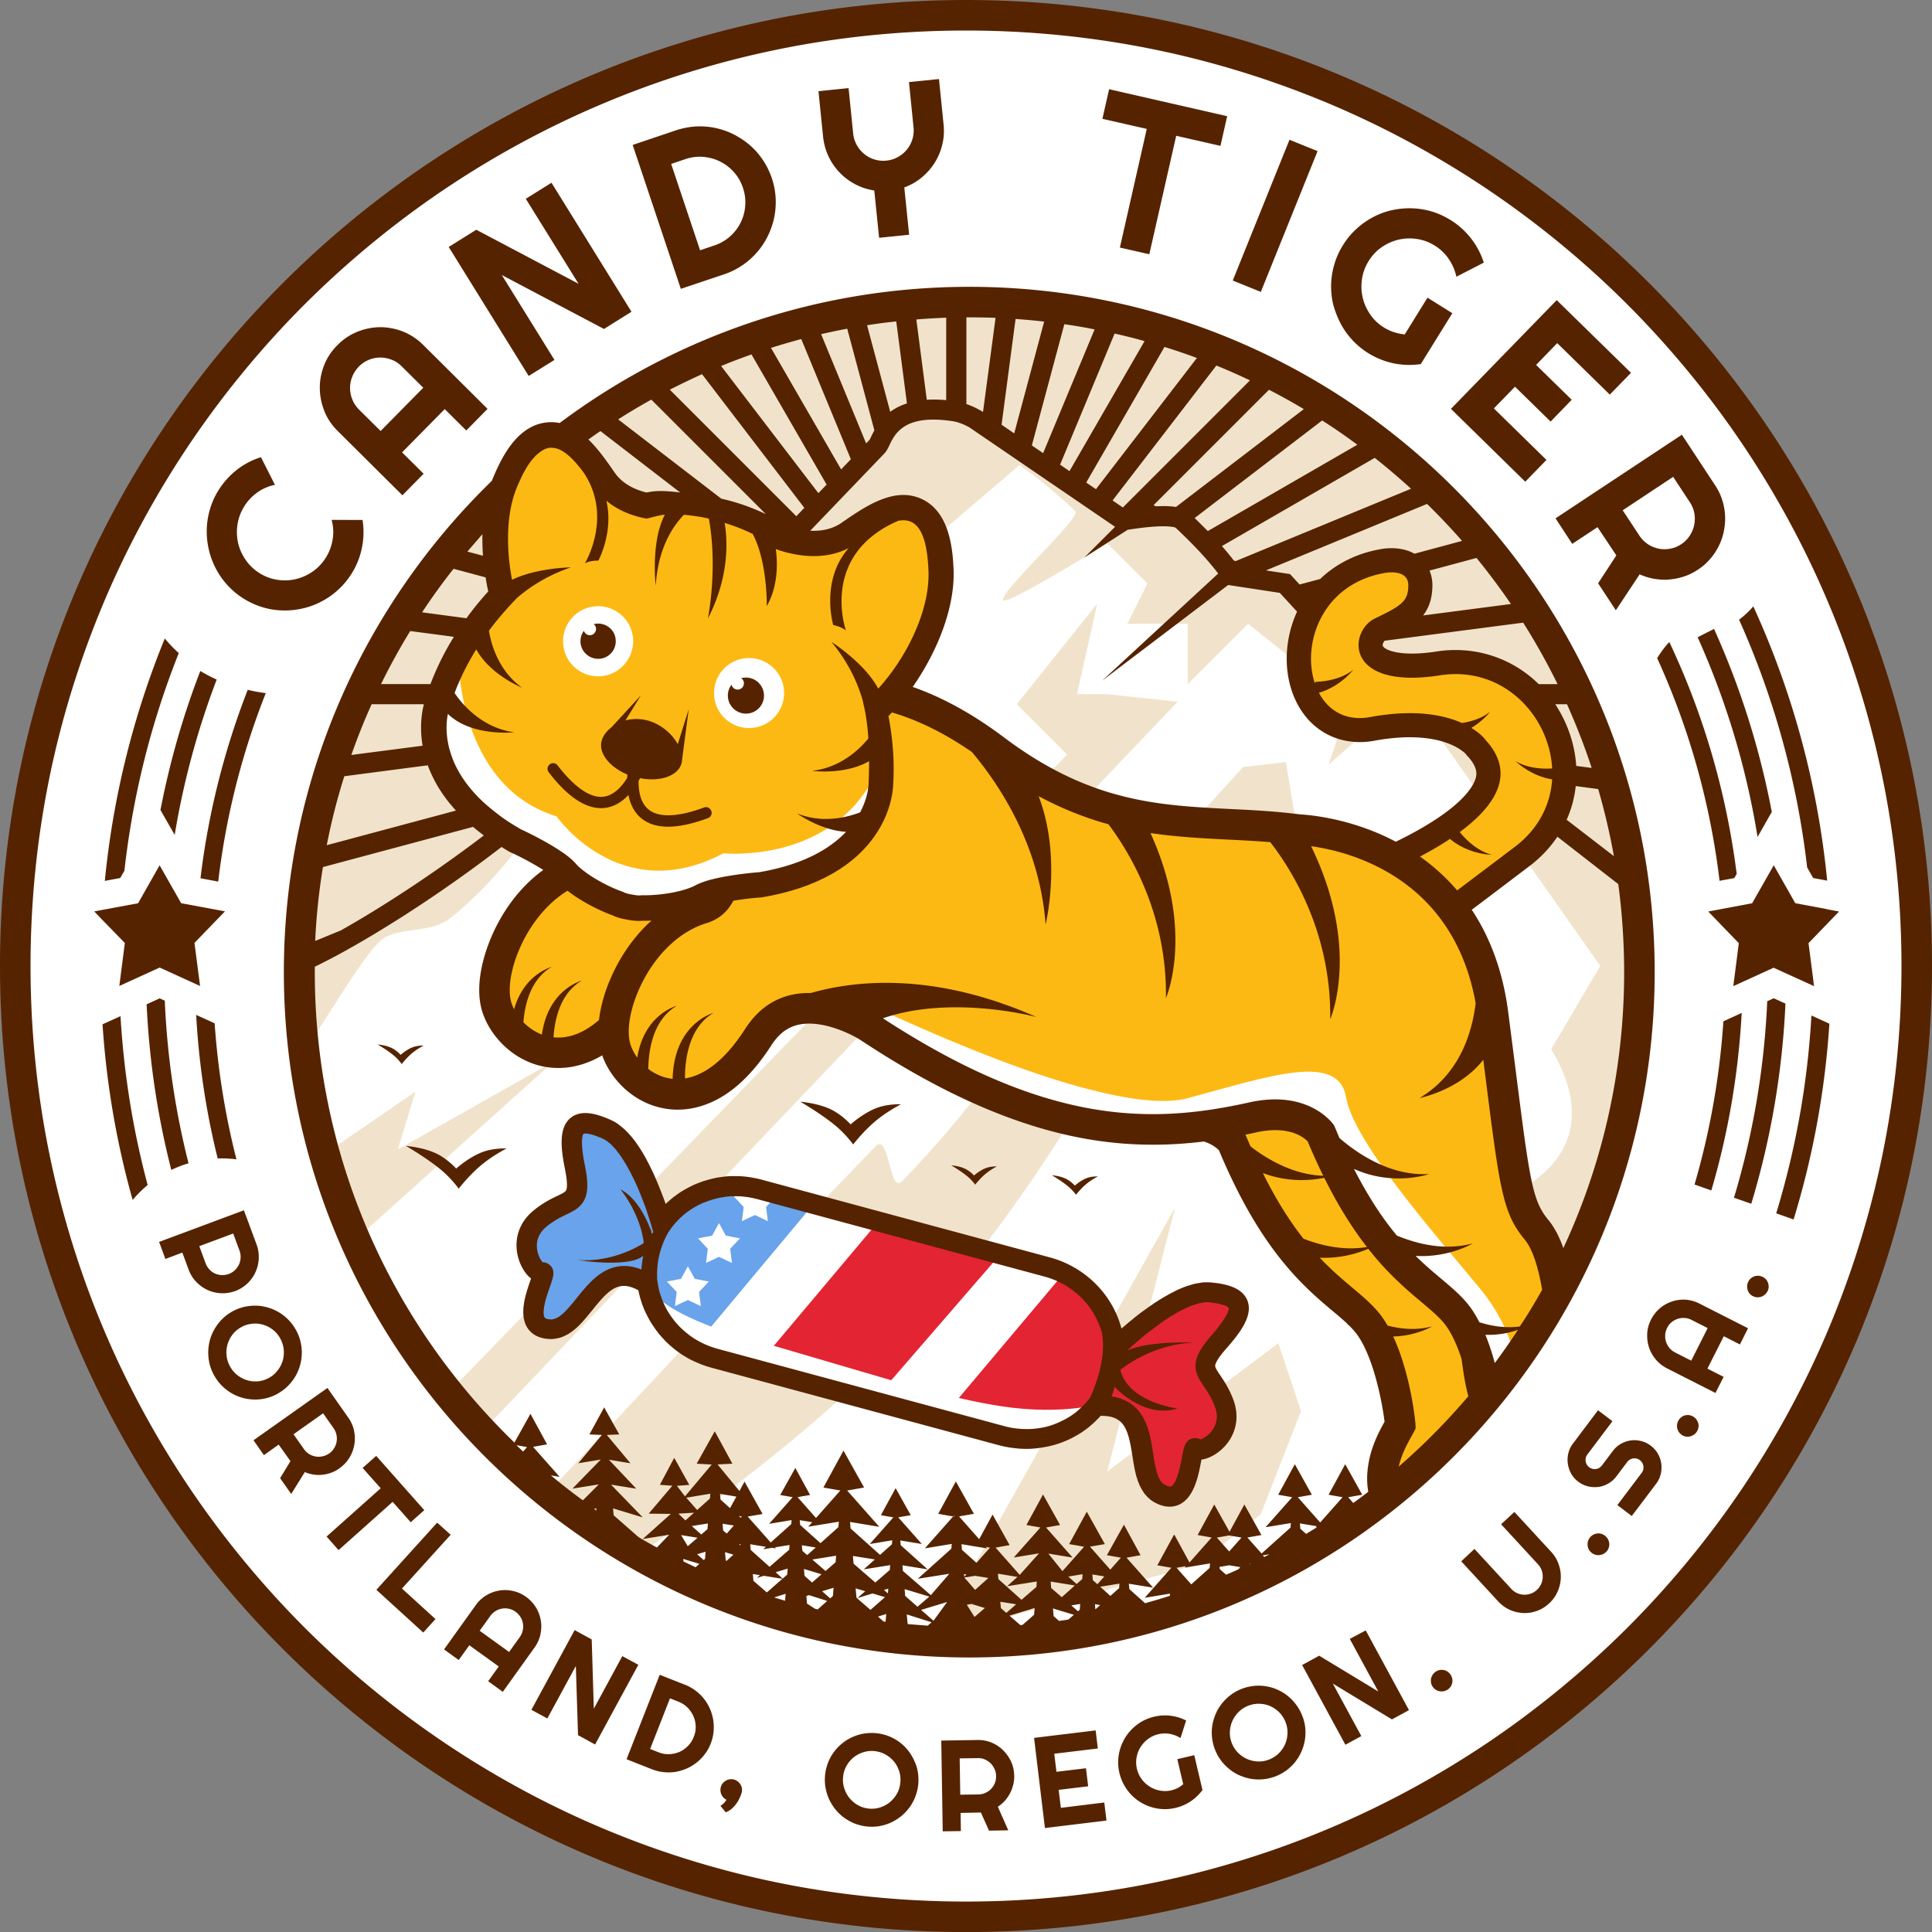
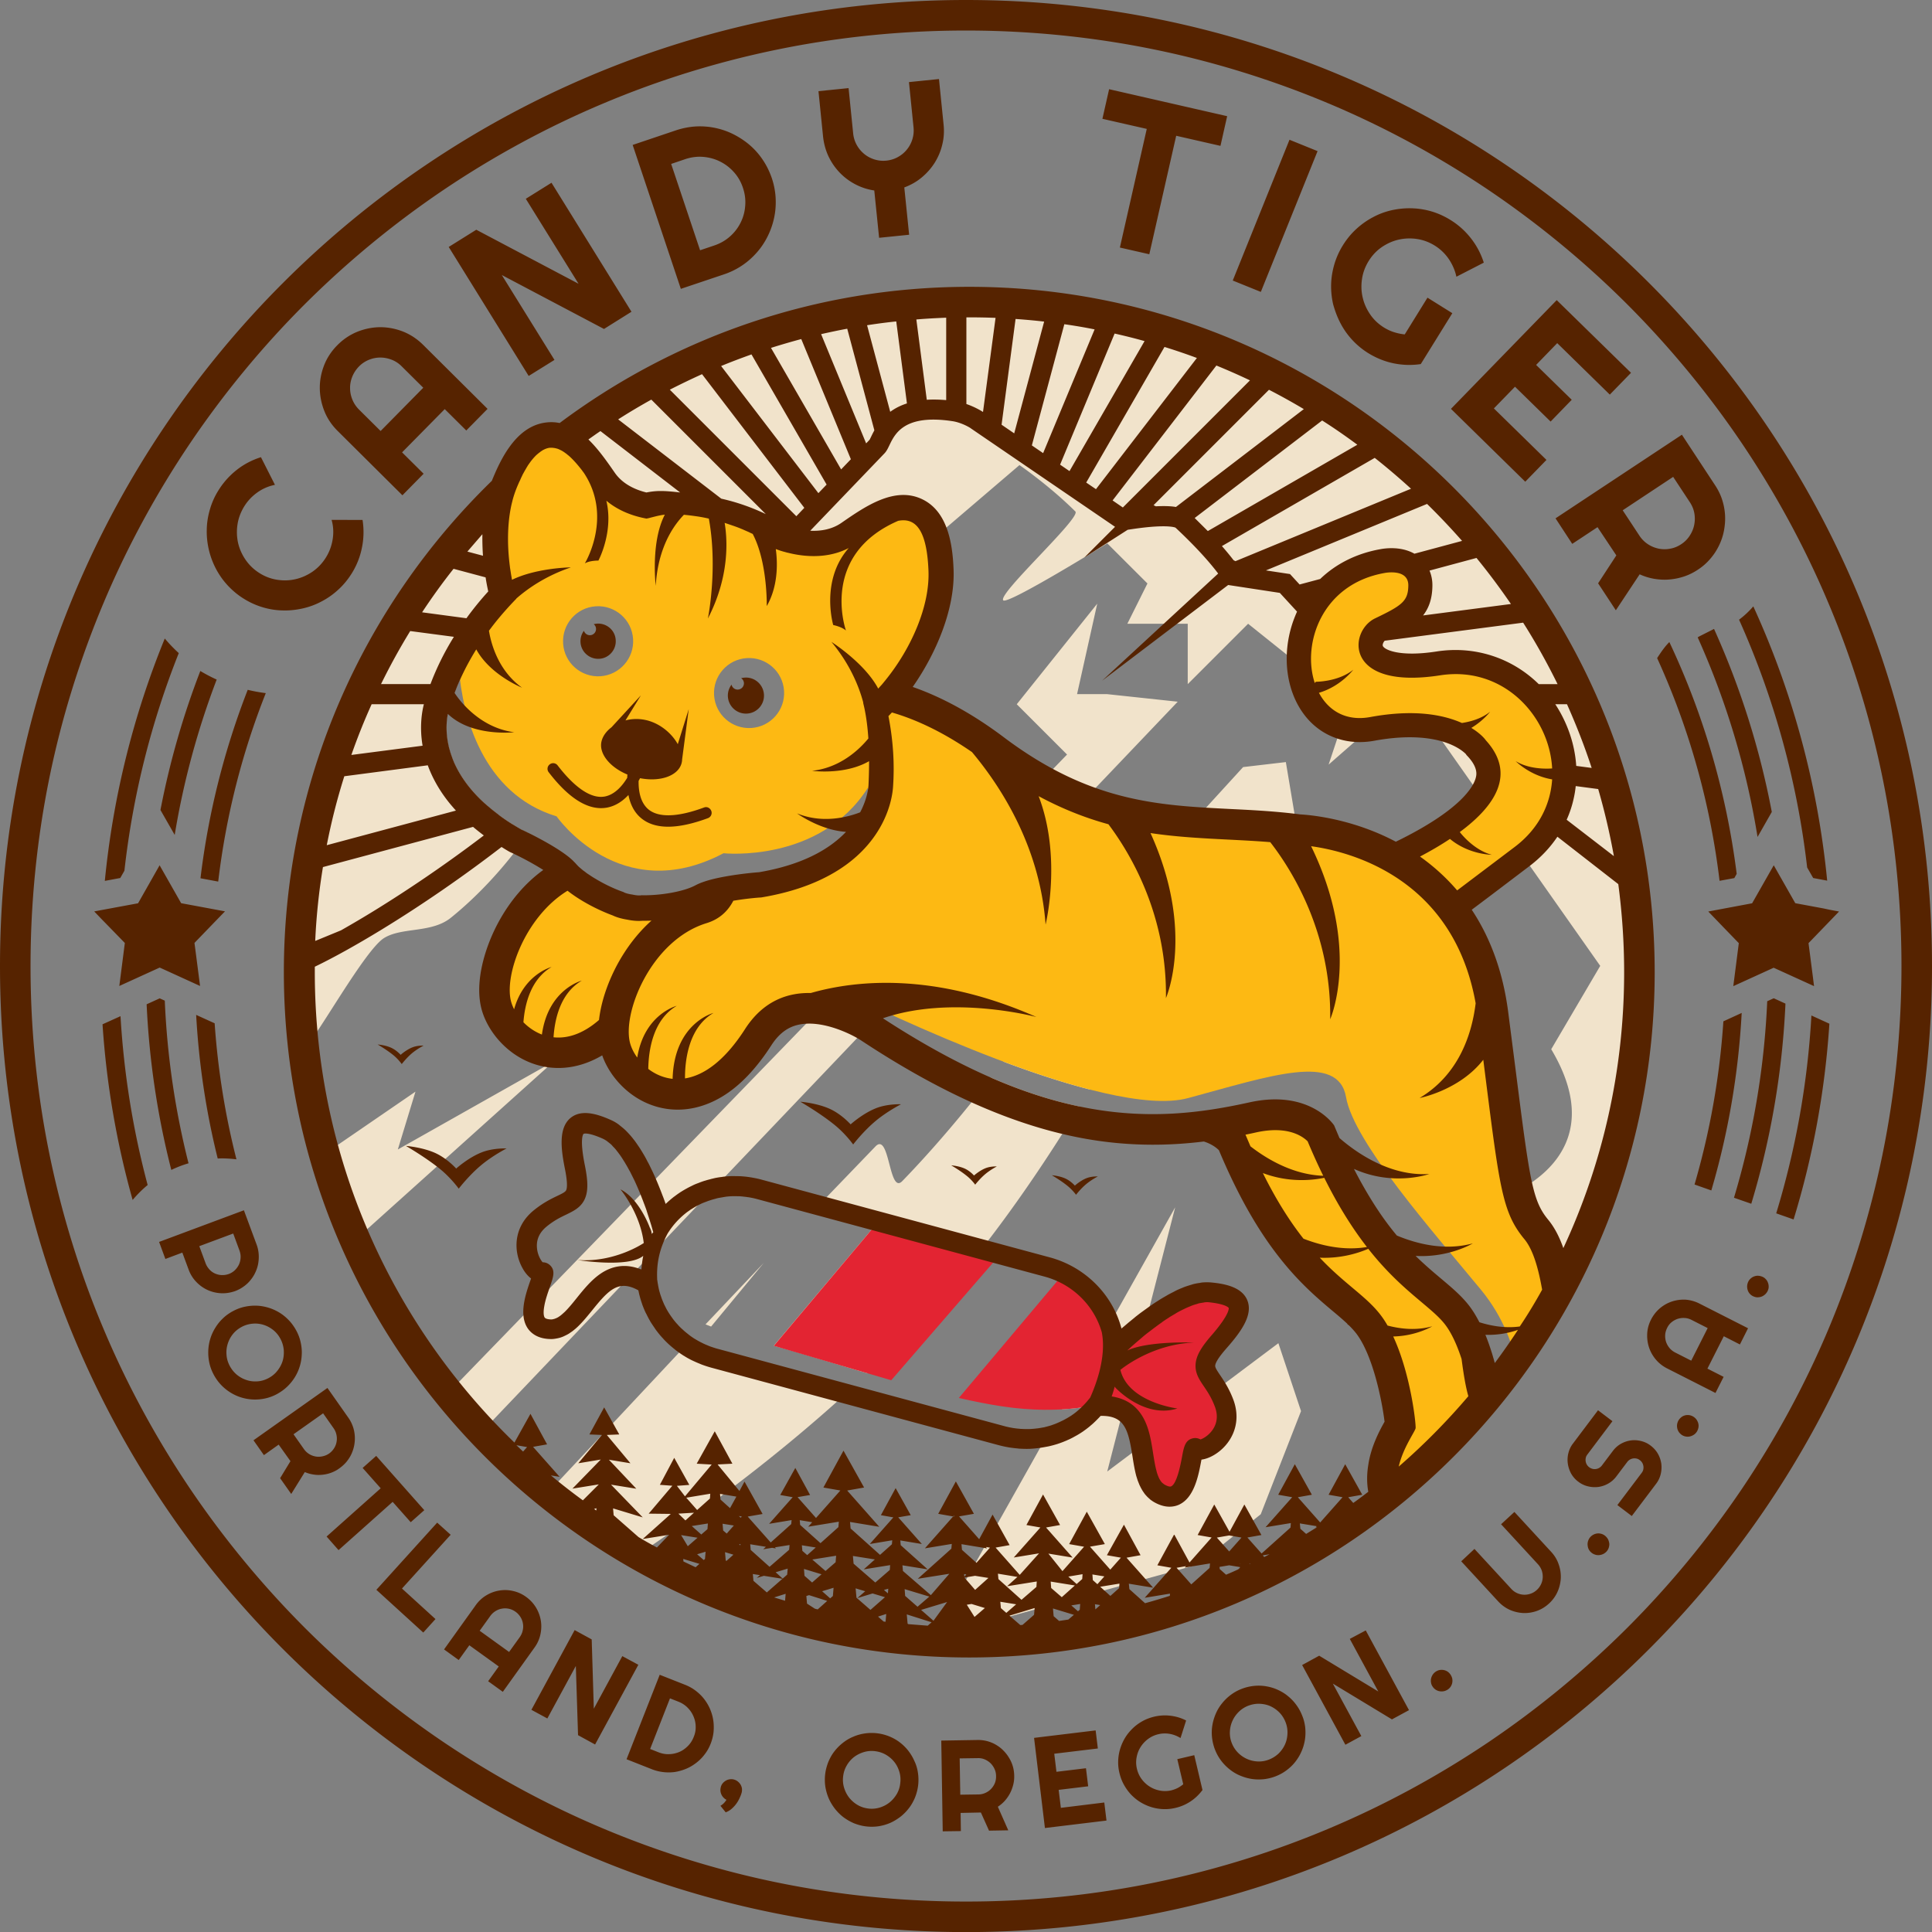
<svg xmlns="http://www.w3.org/2000/svg" width="2278.1" height="2278.1">
  <rect width="100%" height="100%" fill="#808080" stroke="none" />
-   <path d="M1139 17.5C519.7 17.5 17.5 519.7 17.5 1139.1S519.7 2260.6 1139 2260.6c619.4 0 1121.5-502.1 1121.5-1121.5S1758.4 17.5 1139 17.5z" fill="#fff" />
  <path d="M1036.1 1197.4l-462.3 485c-14-14.5-27.4-29.6-40.2-45.2l724.6-747.5-59.3-59.3 94.9-118.6-23.8 106.7h35.6l83.1 8.9-347.5 364.7-38-17.9c-3-1.4-6 0-9 3.6 23.9 7.6 40.9 18.9 40.9 18.9.2.2.6.4 1 .7zm132.5 73.3c-30.7 39.6-66.4 82.5-104.7 122-15.9 16.4-14.7-58.5-31.6-40.9l-65.3 67.8 70.3 18.9-124.9 148.3c30.8 8.4 69.8 20.5 110.8 32.6 19.8-18.7 39.3-38.1 58.4-58.1 73.7-77.4 139.1-171.3 191.1-256.6-32.2-6.8-66.7-17.7-104.1-34zm-699.5 84.7l20.8-68.2-103.8 71.2c.1.4.2.7.3 1.1l9.5 30.3c7.9 23.4 16.9 46.4 26.9 68.7L653 1251.6l-183.9 103.8zm154.1-372.9s.1 0 .1.1c0-.1-.1-.1-.1-.1zM453 1106c21.2-13 56-5.5 78.7-23.9 33.7-27.2 66-62.7 91.5-99.6l-9-4.3c-112.8-65.4-84.9-142.3-84.9-142.3 16.1-53.7 47-96.9 79.3-129.9-11.8-42.9-14.6-95 .7-131.6 4.1-9.7 8-17.6 12-24C458 694 355 904.5 355 1139.1c0 32 1.9 63.5 5.7 94.5 12-9.2 69.6-113.8 92.3-127.6zm947.5-41.3l-83.1-8.9h-35.6l23.7-106.8-94.9 118.6 59.3 59.3s-34.3 55.1-86.9 124.9c33.9 12.7 68.9 24.4 101.7 32.8 72.2-121.1 115.8-219.9 115.8-219.9zM1139 355c-185.9 0-356.7 64.7-491 172.8 18-1.7 35.1 21.7 52.4 46.7 16.6 23.9 42.4 33.2 61.6 36.7 15.4-3 21.2-7.9 57.8-2.8 36.6 5.2 75.7 22.9 86 32.7l8.5 6.1s53 23.2 94.9-6c36.2-25.1 70.8-47.5 82 2l110.9-94.8s35.4 24.3 65.9 54.7c7.2 7.2-92.3 97.6-85 104.8 5.4 5.4 122.6-67.2 122.6-67.2L1353 688l-23.7 47.5h71.2v71.2l71.2-71.2 118.6 94.9-23.7 71.2 94.9-83.1 225.4 320.4-57.8 98.3c76.6 128.4-51.9 171.7-54.9 174.6-3 3-97.1-106-39.7-9.7 35.1 58.8 54.5 113.7 61.7 164.7 80.2-123 126.8-269.9 126.8-427.7.1-433.1-350.9-784.1-784-784.1zm377.2 543.6l-50.4 5.9-62.3 68.2 124.6-3-11.9-71.1zM900.7 1489l-68.8 72.6 6.6 2.6 62.2-75.2zm-9 122.4l-.9 1.1-47.2-12.7c-9-2.4-17.3-6-25.1-10.4a4.44 4.44 0 0 0 .8-1.1l-9.6-3-157.6 168.3a788.56 788.56 0 0 0 109.9 73.1c71.4-48.1 153.8-109.4 234-182.1l-104.3-33.2zm413.9 123.7l80.1-311.5-133.7 238.2c32.3-1.8 51.1-7.9 51.1-7.9l-65.8 34-131.7 234.5 23.5.6 283.3-78.2 74.2-59.3 47.5-121.6-26.7-80.1-201.8 151.3z" fill="#f1e3cb" />
  <path d="M1035.4 1440.8c11.2 3 22.8 5.9 34.9 8.7 40.9 12.6 77.8 20.8 109.8 28.8l-129.2 149.2-138.4-40.6 122.9-146.1zm402.2 140.8c47.3-48.2 11.9-64.4-31.9-54.8-36.7 13.1-65.6 39.3-91.9 63.5-4.2-47.2-25.3-71.7-60-88.2l-123.2 146.3c17.5 4 34.5 7.4 50.4 9.8 74.1 11.4 122.2-4.3 122.2-4.3s-12.9-29.4 33.7 22.9c13.4 18.7 6.7 76.1 33.5 86 29.2 12.6 32.6-37.2 36.4-51.5.8-10.7 10.3 12.6 34.6-22 22.8-57.8-51.1-61.2-3.8-107.7z" fill-rule="evenodd" fill="#e32432" />
-   <path d="M763.7 1513.3l4.2 8.8c-4.1-5.6-4.2-8.8-4.2-8.8zm195.7-93.7l-120.8 144.6c-46.2-17.5-63.9-33-70.7-42.2 0 0 6.9-10.1-20-15.4-39.9-12.9-56.6 39.7-84.3 56.8-18.6 10-37 1.6-34.4-20 1.5-17 11.6-37.3 11.3-42.3-13.4-2.8-51.7-47.2 35-88 11.1-6.8-.4-40.2-1.2-67.1-.1-25.2 17.3-27.1 46.1-11.8 35 27.1 46.6 71.9 59.6 109.4 23.1-34.9 67.7-50.5 106.2-43.5l-4.2 7.6-16.6 3.2 11.5 12.3-2.1 16.7 15.3-7.2 15.3 7.2-2.1-16.7 11.5-12.3-16.6-3.2-3.1-5.6c.1 0 .2 0 .2.1l64.1 17.4zm-135.1 103.8l11.5-12.3-16.6-3.2-8.1-14.8-8.1 14.8-16.6 3.2 11.5 12.3-2.1 16.7 15.3-7.2 15.3 7.2-2.1-16.7zm36.7-50.9l11.5-12.3-16.6-3.2-8.1-14.8-8.1 14.8-16.6 3.2 11.5 12.3-2.1 16.7 15.3-7.2 15.3 7.2-2.1-16.7z" fill="#68a3eb" />
  <path d="M732.1 1138.8c-11.5 21.7-21.6 48.8-23.8 68.9-50.4 44.1-101.5 3.5-110.4-25.4-10.7-34.9 38-188.6 94.9-142.7 49.8 40.1 119.3 29.5 112.7 31.5-39.1 11.9-50.8 25-73.4 67.7zM1603 856.2c100.5-18.5 139.4 19.8 141.1 22.4 48.8 53.3-21.4 97.4-85.1 131 14.9 10.6 43.9 36.6 57.7 52.8 16.1-12.3 46.4-33.4 76.5-56.8 93.7-71.3 22.4-235.9-91.2-218.2-113.6 17.6-105.9-38.1-74.5-53.1 31.4-15.1 47.5-23.8 47.7-42.4.2-20.4-44.8-25.5-44.8-25.5-118.1 20.6-118.3 206.5-27.4 189.8zm201.1 593.9c15.6 18.9 21.5 56.5 26.5 96.8-11 17.9-28.8 50.5-41.1 67.5-4.8-26.6-16.4-61-43.4-93.8-55.2-67-149.8-173.7-158.9-226.8s-89.2-25.2-186.3 1-371.4-108.3-397.7-120.7c-3-1.4-6 0-9 3.6h.1c-34.5-11-83.3-4.3-115.5 45.8-62.5 97.3-130.4 42.7-141.1 7.8s29.8-128.4 95.9-148.7c27.1-8.3 28.5-18.5 31.3-43.9 13.1-1 166.7-8.9 158.4-109.7-56.8 89.1-170.2 77.1-170.2 77.1-121.9 64.5-196.8-43.5-196.8-43.5-87.7-26.6-111.2-119.9-115.2-174.2-5.7 12.1 23.4-52.7 55.7-85.7-11.8-42.9-12.4-91.8 2.9-128.4 33.4-79.7 76.4-52.9 105.6-10.9 16.6 23.9 36 33.3 55.2 36.8 15.4-3 22.6-3.7 59.2 1.5s73 23.2 83.3 33l9.7 1.6s52.6 22.8 94.5-6.3c42-29.1 91.1-52 94.5 34.4 2.3 56.4-16.4 123.7-55.4 155.5.4 1.4-6 6.9-5.7 8.4 37.7 5 74.6 22.4 131.7 65.4 144.1 108.5 244.1 79 361 94.5 0 0 192.9 9.8 218.5 206.3 25.8 196.3 22.5 219.7 52.3 255.6zM746.5 753.4c-1.5-22.8-21.2-40-44-38.5s-40 21.2-38.5 44 21.2 40 44 38.5c22.8-1.6 40-21.3 38.5-44zm178 61.1c-1.5-22.8-21.2-40-44-38.5s-40 21.2-38.5 43.9c1.5 22.8 21.2 40 44 38.5 22.7-1.5 40-21.1 38.5-43.9zm812.8 792.6c-4.9-15.1-17.4-31.8-25.1-42.1-6.5-8.7-10.9-20.8-23-30.9-17.7-14.9-40.4-31.8-64.2-62.2-26.3-33.5-53.1-73.3-74.6-124.5-5.4-5.5-15.4-28.7-53.2-20.3-4 .9-32.9 4.6-37.2 5.5 65.2 158.6 129.6 178.6 161.4 221.4s40.2 124.3 39.7 130.9c-.4 5.4-23.5 43.4-10.4 76.4 25.9-21.3 50.4-44.1 73.5-68.5 4.2-11.1 9.3-20.5 13-27.1-.2-1.7 7.9-8.6 7.6-10.6-6.2-12-4.2-23.6-7.5-48zm-68.7-127.1l-5.2-5.3c1.7 1.8 3.5 3.6 5.2 5.3z" fill="#fdb913" />
  <path d="M623.4 443.3l-94.3-152.1 32.5-20.3 120.6 63.7L620 234.4l30.3-18.9 94.3 152.1-32.4 20.3-120.5-63.6 62.1 100.1-30.4 18.9zM254.7 670.8c3.7 7 8.3 13.6 13.9 19.6s11.9 11.3 19.1 15.7c7.2 4.5 14.7 7.8 22.5 10.1s15.7 3.5 23.7 3.6c7.9.2 15.8-.7 23.6-2.5s15.2-4.6 22.2-8.4c7-3.7 13.5-8.3 19.5-13.9 6-5.5 11.2-11.9 15.7-19.1 5.8-9.4 9.8-19.5 11.9-30.3 2.2-10.8 2.4-21.6.7-32.5L391 613c2.1 7.4 2.5 15 1.3 22.7s-3.8 14.9-7.9 21.5c-4.1 6.7-9.3 12.2-15.5 16.6-6.2 4.3-12.8 7.3-19.9 9s-14.3 2-21.7.9a54.12 54.12 0 0 1-21.1-7.8c-6.6-4.1-12.1-9.3-16.4-15.5s-7.3-12.8-9-19.9c-1.6-7.1-1.9-14.4-.8-21.8 1.1-7.5 3.7-14.5 7.8-21.3 4.1-6.7 9.3-12.2 15.6-16.7s13.3-7.5 20.8-9l-16.5-32.6c-10.5 3.3-20.1 8.3-28.7 15.1a92.95 92.95 0 0 0-21.6 24.3c-4.5 7.2-7.8 14.8-10 22.6-2.3 7.9-3.5 15.8-3.6 23.7-.2 8 .7 15.8 2.5 23.6 1.9 8 4.7 15.4 8.4 22.4zm127.8-186c-3.5-8.8-5.3-17.8-5.4-26.9-.1-9.2 1.6-18.1 5-27 3.4-8.8 8.6-16.7 15.6-23.8 6.9-7 14.8-12.3 23.6-15.9 8.8-3.5 17.7-5.3 26.9-5.4 9.2 0 18.1 1.7 26.9 5.1 8.8 3.5 16.7 8.7 23.7 15.6l76.1 75.6-25.1 25.5-25.4-25.2-50.3 51 25.4 25.2-25 25.4-76.1-75.6c-7.1-7-12.4-14.8-15.9-23.6zm30.3-27.1c0 4.6.9 9.1 2.7 13.5s4.4 8.3 7.9 11.8l25.4 25.2 50.3-51-25.4-25.2c-3.5-3.5-7.4-6.1-11.8-7.8s-8.9-2.6-13.5-2.6-9.1.9-13.5 2.7-8.3 4.4-11.7 7.9-6 7.5-7.8 11.9c-1.8 4.5-2.7 9-2.6 13.6zm-181.5 739c3.2 58 11.8 114.7 25.4 169.3 1.5 0 3.1-.1 4.6-.1 5.9 0 11.8.4 17.5 1.1-13.2-51.8-21.9-105.4-25.7-160.4l-21.8-9.9zM206 984.5c10.4-63.4 27.2-124.7 49.5-183.2-6.7-3-13.1-6.4-19.3-10.1-20.3 52.6-36.1 107.4-47 163.9l16.8 29.4zm-33.1 199.7c3.1 67.1 13 132.4 29.1 195.3 6.5-3.1 13.3-5.8 20.3-7.8-15.6-61.7-25.2-125.9-28-191.8l-6-2.7-15.4 7zm-52 23.6c4.7 71.3 16.8 140.6 35.5 207.1 5.4-6.4 11.3-12.3 17.7-17.6-17.1-64.1-28-130.7-32-199.1l-21.2 9.6zm2029.4-136.6l-33.4-6.2-25.4-44.7-11.9 20.9h0l-13.6 23.9-14.4 2.7h0l-16 3-21.3 4 18 18.7 18 18.6-6.5 50.7 11-5 36.6-16.7 14.7 6.7 31.2 14.2h0l1.7.8-1.5-12-5-38.7 36-37.3-11.3-2.1-6.9-1.5zm-2003.6-44.5c10-89.6 31.9-175.7 64.1-256.6-5.9-5.4-11.4-11.1-16.5-17.2-36.6 89.6-60.9 185.5-70.7 285.8l18.2-3.4 4.9-8.6zm.5 85.2l-6.5 50.7h0l47.6-21.7 5.1 2.3 42.5 19.4h0l-5.7-44-.9-6.7 1.1-1.2h0l22.4-23.2h0l12.5-12.9-21-3.9-11.3-2.1-19.4-3.6-25.4-44.7-11.5 20.3-13.9 24.5-20 3.7-22.1 4.1-9.6 1.8 8.9 9.3 5 5.1 22.2 22.8zm113.3 413c-5.6-.3-10.9-1.6-15.9-3.9s-9.4-5.5-13.3-9.6-6.9-8.9-8.9-14.4l-7.4-20-20 7.5-7.4-20.1 100-37.3 14.9 40.2c1.4 3.7 2.2 7.4 2.5 11.2s.1 7.4-.5 11.1c-.6 3.6-1.7 7.1-3.3 10.5-1.5 3.4-3.5 6.5-5.8 9.3-2.3 2.9-5 5.4-8.1 7.6-3 2.2-6.4 4-10.1 5.4-5.5 1.9-11 2.8-16.7 2.5zm-7.1-23.3c2.5 1.1 5.1 1.8 8 1.9 2.8.1 5.6-.3 8.4-1.3 2.7-1 5.1-2.5 7.2-4.5 2-2 3.6-4.2 4.8-6.7 1.1-2.5 1.8-5.2 1.9-8 .2-2.8-.3-5.6-1.3-8.4l-7.4-20.1-40 14.9 7.4 20.1c1 2.7 2.5 5.1 4.4 7.2 1.9 2.2 4.2 3.8 6.6 4.9zm1744.7-104.9l19.8 7c19.7-66.9 31.9-137 35.8-209.3l-21.6 9.9c-4.4 66.3-16 130.7-34 192.4zm91.1-439.3c-14.3-75.4-37.4-147.7-68.1-215.8l-17.2 8.7-2.1 1.2c33.2 73.9 57.3 152.8 70.6 235.4l16.8-29.5zm-255-346.2l149-98.6 39.3 59.8c3.6 5.5 6.4 11.2 8.3 17.3 1.9 6 3 12.1 3.3 18.2s-.2 12.2-1.4 18.3-3.2 11.9-5.9 17.4-6.1 10.7-10.3 15.5c-4.1 4.8-8.9 9-14.4 12.6-5.1 3.4-10.5 6.1-16.2 8s-11.5 3.1-17.5 3.6c-5.9.5-11.9.2-17.8-.8-6-1-11.7-2.8-17.2-5.3l-28.1 42.4-20.9-31.8 21.5-32.9-22.2-33.3-29.8 19.7-19.7-30.1zm79.2-9.5l19.7 29.9c2.7 4.1 6 7.4 9.9 10s8.1 4.3 12.6 5.3c4.5.9 9.1 1 13.7.1 4.7-.8 9-2.6 13.1-5.3s7.4-6 10-10 4.4-8.2 5.3-12.7 1-9.1.2-13.7-2.6-9-5.3-13.1l-19.7-29.9-59.5 39.4zM1954 776c37.3 81.7 62.5 169.9 73.6 262.6l17.4-3.2 2.8-5c-12.2-96.6-39.4-188.5-79.4-273.3-4.7 4.6-9.6 11.4-14.4 18.9zm151.3 407.4l-13.8-6.3-7.7 3.5c-3.5 80.2-17 157.9-39.2 231.7l20.4 7.1c22.7-75.1 36.6-154.2 40.3-236zm-10.9 247.3l20.5 7.2c22.6-73.7 37-151 42.2-230.8l-21.2-9.7c-4.5 80.7-18.8 158.8-41.5 233.3zm43.6-395.4l16.5 3.1c-11.2-114.4-41.3-223.3-87.1-323.4-4.9 5.7-10.5 11-16.8 15.7a991.65 991.65 0 0 1 80.3 292.2l7.1 12.4zm140.1 103.8c0 629.1-510 1139.1-1139 1139.1C510 2278.1 0 1768.1 0 1139.1S510 0 1139 0c629.1 0 1139.1 510 1139.1 1139.1zm-58.4 222.3c14.9-72.7 22.4-147.5 22.4-222.3s-7.5-149.7-22.4-222.3c-14.5-70.8-36.1-140.5-64.3-207-27.6-65.4-61.9-128.4-101.7-187.4-39.5-58.4-84.8-113.3-134.7-163.3-49.9-49.9-104.9-95.2-163.3-134.7-59-39.8-122-74.1-187.4-101.7-66.6-28.1-136.2-49.8-207-64.3C1288.7 43.5 1213.9 36 1139 36s-149.7 7.5-222.3 22.4c-70.8 14.5-140.5 36.1-207 64.3-65.4 27.6-128.4 61.9-187.4 101.7C463.9 263.9 409 309.2 359 359.1 309.1 409 263.8 464 224.3 522.4c-39.8 59-74.1 122-101.7 187.4-28.1 66.6-49.8 136.2-64.3 207C43.5 989.4 36 1064.2 36 1139.1s7.5 149.7 22.4 222.3c14.5 70.8 36.1 140.5 64.3 207 27.6 65.4 61.9 128.4 101.7 187.4 39.5 58.4 84.8 113.3 134.7 163.3 49.9 49.9 104.9 95.2 163.3 134.7 59 39.8 122 74.1 187.4 101.7 66.6 28.1 136.2 49.8 207 64.3 72.7 14.9 147.5 22.4 222.3 22.4 74.9 0 149.7-7.5 222.3-22.4 70.8-14.5 140.5-36.1 207-64.3 65.4-27.6 128.4-61.9 187.4-101.7 58.4-39.5 113.3-84.8 163.3-134.7 49.9-49.9 95.2-104.9 134.7-163.3 39.8-59 74.1-122 101.7-187.4 28.1-66.6 49.7-136.2 64.2-207zM976.8 184.1c3.4 7.2 7.7 13.5 13 19.1s11.5 10.3 18.5 14 14.5 6.2 22.6 7.4l5.7 55.8 35.4-3.6-5.7-55.8c7.6-2.8 14.5-6.7 20.6-11.8s11.2-10.9 15.3-17.4c4.1-6.6 7.1-13.7 8.9-21.4 1.9-7.7 2.4-15.6 1.5-23.8l-5.4-53.4-35.4 3.6 5.4 53.4c.5 4.9 0 9.6-1.4 14.1s-3.6 8.6-6.5 12.1c-2.9 3.6-6.4 6.5-10.6 8.8-4.1 2.3-8.7 3.7-13.5 4.2-4.9.5-9.6 0-14.1-1.4s-8.6-3.6-12.1-6.5-6.5-6.4-8.8-10.6-3.7-8.7-4.2-13.6l-5.4-53.4-35.5 3.6 5.4 53.4c.9 8.4 3 16.1 6.3 23.2zm-174 156.5L746 170.9l51-17.2c7.8-2.6 15.6-4.1 23.5-4.6 7.9-.4 15.6.2 23.1 1.8s14.7 4.1 21.6 7.6c6.8 3.5 13.2 7.7 19 12.7s10.9 10.8 15.3 17.4c4.4 6.5 7.9 13.7 10.6 21.5 2.6 7.8 4.1 15.7 4.5 23.6s-.2 15.6-1.8 23.1a92.21 92.21 0 0 1-7.5 21.6c-3.4 6.9-7.6 13.3-12.7 19.1s-10.8 11-17.4 15.4c-6.5 4.4-13.7 8-21.5 10.6l-50.9 17.1zm-11.4-147.3l34.1 101.8 16.9-5.7c7-2.4 13.1-5.9 18.4-10.6s9.5-10.2 12.5-16.3c3.1-6.2 4.9-12.8 5.4-19.9.6-7.1-.3-14.1-2.7-21.2-2.3-7-5.9-13.2-10.6-18.4-4.7-5.3-10.1-9.4-16.3-12.5-6.1-3.1-12.8-4.9-19.8-5.5-7.1-.6-14.1.3-21.1 2.6l-16.8 5.7zm529.1 98.6l34.7 7.9 31.7-139.7 52.2 11.9 7.9-35-139.2-31.8-7.9 34.9 52.3 11.9-31.7 139.9zm478 276.1l25-25.7-62-60.7 24.9-25.6 42 41.1 24.9-25.7-42-41.1 24.9-25.7 62 60.7 25-25.7-87.6-85.7-124.7 128.2 87.6 85.9zm-218-187.1c3.6 7 8.2 13.6 13.7 19.6s11.8 11.3 19 15.8c9.4 5.8 19.4 9.9 30 12.1 10.7 2.2 21.4 2.5 32.1.9l37.2-60-29.3-18.3-26.8 43.3c-4.3-.4-8.5-1.3-12.6-2.6-4.2-1.3-8.1-3.2-11.9-5.5-6.6-4.1-12.1-9.3-16.3-15.5s-7.2-12.8-8.8-19.9c-1.7-7.1-1.9-14.4-.8-21.8 1.1-7.5 3.7-14.5 7.9-21.3 4.1-6.6 9.3-12.1 15.4-16.3 6.2-4.2 12.8-7.2 19.8-8.8a58.52 58.52 0 0 1 21.7-.8c7.4 1.1 14.4 3.7 21 7.8s12.1 9.4 16.5 15.8c4.3 6.4 7.4 13.4 9 20.9l32.3-16.6c-3.3-10.4-8.3-19.9-15-28.5s-14.7-15.9-24.1-21.7c-7.2-4.5-14.7-7.9-22.5-10.2s-15.7-3.5-23.6-3.7-15.7.6-23.5 2.3c-7.8 1.8-15.1 4.5-22.1 8.3-7 3.7-13.5 8.3-19.5 13.8s-11.2 11.8-15.7 19-7.9 14.8-10.2 22.6c-2.3 7.9-3.6 15.8-3.8 23.7s.6 15.8 2.4 23.6c2.1 7.5 4.8 14.9 8.5 22zm-26.9-202.7l-33.1-13.4-66.9 166 33.1 13.4 66.9-166zM236.4 1035.6l20.9 3.9c9.2-77.6 28.3-152.1 56.1-222.2-7.2-.9-14.3-2.2-21.3-3.9-27.4 70.3-46.4 144.8-55.7 222.2zM1829.2 1830l-43.5-47.2-15.7 14.5 43.5 47.2c2 2.2 3.4 4.6 4.4 7.2.9 2.7 1.3 5.4 1.2 8.1s-.7 5.4-1.9 8-2.8 4.9-5 6.9a20.01 20.01 0 0 1-7.2 4.4c-2.7 1-5.4 1.4-8.1 1.3s-5.4-.7-8-1.9c-2.6-1.1-4.8-2.8-6.8-4.9l-43.5-47.2-15.6 14.6 43.5 47.2c4 4.3 8.6 7.7 13.7 10 5.2 2.3 10.5 3.5 15.9 3.8 5.4.2 10.8-.6 16.1-2.5s10.1-4.8 14.5-8.9c4.3-4 7.6-8.6 9.9-13.8s3.5-10.5 3.8-16a42.92 42.92 0 0 0-2.5-16.2c-1.8-5.4-4.7-10.2-8.7-14.6zm-290.1 207.6c.4 4.9.3 9.6-.5 14.3s-2.1 9.2-4.1 13.6c-1.9 4.4-4.4 8.4-7.3 12.1s-6.4 7-10.3 9.9-8.3 5.3-13 7.1-9.5 2.9-14.4 3.4c-4.8.4-9.6.3-14.3-.5s-9.2-2.2-13.6-4.1-8.4-4.4-12.1-7.4-7-6.4-9.9-10.3-5.3-8.3-7.1-13-2.9-9.6-3.4-14.4c-.5-4.9-.3-9.7.5-14.3.8-4.7 2.2-9.2 4.1-13.6s4.4-8.4 7.4-12.1 6.4-7 10.3-9.9 8.2-5.3 13-7.1c4.7-1.8 9.5-2.9 14.4-3.4s9.6-.3 14.3.5 9.1 2.1 13.5 4.1 8.4 4.4 12 7.4c3.7 3 7 6.4 9.9 10.4 2.9 3.9 5.3 8.3 7.1 13 1.9 4.6 3 9.4 3.5 14.3zm-23.2-6.8c-1.7-4.4-4.1-8.2-7.2-11.4s-6.7-5.7-10.6-7.5-8.2-2.7-12.7-2.9-8.9.6-13.3 2.2c-4.4 1.7-8.2 4.1-11.4 7.3-3.2 3.1-5.7 6.7-7.5 10.7s-2.8 8.2-3 12.7.5 9 2.2 13.3c1.7 4.4 4.1 8.1 7.2 11.3s6.7 5.7 10.7 7.5 8.2 2.8 12.7 3 8.9-.5 13.3-2.2c4.3-1.7 8.1-4.1 11.4-7.2 3.2-3.2 5.7-6.7 7.5-10.7s2.7-8.2 2.9-12.7a32.58 32.58 0 0 0-2.2-13.4zm194.4-56.3c-1-1.4-2.1-2.6-3.5-3.5a12.52 12.52 0 0 0-4.5-1.8 12.91 12.91 0 0 0-4.8 0c-1.6.3-3.2 1-4.7 2-1.4 1-2.6 2.2-3.5 3.6s-1.5 2.9-1.9 4.5c-.3 1.6-.3 3.2 0 4.9s.9 3.2 1.9 4.6c1 1.5 2.2 2.7 3.6 3.6a12.52 12.52 0 0 0 4.5 1.8c1.6.3 3.2.3 4.9 0s3.2-1 4.7-1.9c1.5-1 2.7-2.2 3.6-3.6a12.52 12.52 0 0 0 1.8-4.5c.3-1.6.3-3.2 0-4.9-.4-1.7-1.1-3.3-2.1-4.8zm-118.7-42l33.6 62-69.7-42.2-20.1 11 51 94 18.8-10.2-33.6-61.9 69.7 42.2 20.1-10.9-51-94-18.8 10zm-203.4 141.8l7 29.6c-2 1.6-4.1 3.1-6.4 4.3s-4.8 2.1-7.4 2.8c-4.5 1.1-9 1.2-13.4.4s-8.4-2.3-12.1-4.6a34.9 34.9 0 0 1-9.6-8.8c-2.7-3.6-4.6-7.7-5.7-12.3-1.1-4.5-1.2-9-.4-13.4s2.3-8.5 4.6-12.1a34.9 34.9 0 0 1 8.8-9.6c3.6-2.7 7.6-4.6 12.2-5.7 4.5-1.1 9.1-1.2 13.6-.4s8.7 2.5 12.6 4.9l6.6-20.7c-5.8-3-11.9-4.8-18.4-5.6s-12.9-.4-19.3 1.1c-4.9 1.2-9.5 2.9-13.8 5.3s-8.1 5.2-11.5 8.5-6.4 6.9-8.9 11-4.4 8.4-5.8 12.9-2.2 9.2-2.4 14.1.3 9.8 1.5 14.7 2.9 9.6 5.3 13.8c2.4 4.3 5.2 8.2 8.4 11.6 3.3 3.4 6.9 6.4 11 8.9s8.3 4.4 12.8 5.8 9.2 2.2 14.1 2.4 9.8-.3 14.7-1.5a53.86 53.86 0 0 0 17.7-7.7c5.4-3.6 10-8.1 13.9-13.3l-9.7-41.1-20 4.7zm-137.3 57.4l-2.6-21.2 34.8-4.2-2.6-21.3-34.8 4.2-2.6-21.3 51.4-6.2-2.6-21.3-72.6 8.8 12.8 106.3 72.6-8.8-2.6-21.3-51.2 6.3zm645.4-316.2c-.7-1.5-1.8-2.9-3.1-4.1s-2.7-2-4.3-2.6c-1.6-.5-3.2-.8-4.8-.7s-3.2.5-4.7 1.2a13.13 13.13 0 0 0-4.1 3c-1.2 1.3-2 2.7-2.6 4.4-.6 1.6-.8 3.2-.7 4.9.1 1.6.4 3.2 1.1 4.8.7 1.5 1.7 2.9 3 4 1.3 1.2 2.8 2.1 4.4 2.6 1.6.6 3.2.8 4.9.7 1.6-.1 3.2-.5 4.8-1.2a13.13 13.13 0 0 0 4.1-3c1.2-1.3 2.1-2.8 2.6-4.4s.8-3.2.7-4.8c-.2-1.7-.6-3.2-1.3-4.8zm-627.5-406.7s5.3-7 11.9-12.5c6.3-5.3 13.8-9.1 13.8-9.1s-7.2-.4-13.5 2.1c-7.2 2.9-13.6 8.7-13.6 8.7s-4.8-5.5-11.3-8.4c-7-3.2-15.8-3.8-15.8-3.8s10.4 6 18.3 12.4c6.1 4.9 10.2 10.6 10.2 10.6zm-701.1-49.9c-15.8 6.3-29.8 19-29.8 19s-10.6-12-24.8-18.4c-15.4-6.9-34.5-8.3-34.5-8.3s22.8 13.1 40.1 27.1c13.3 10.8 22.2 23.3 22.2 23.3s11.7-15.3 26.1-27.4c13.8-11.6 30.3-20 30.3-20s-15.9-.8-29.6 4.7zm-82-116.9c6.3-5.3 13.8-9.1 13.8-9.1s-7.2-.4-13.5 2.2c-7.2 2.9-13.6 8.7-13.6 8.7s-4.8-5.5-11.3-8.4c-7-3.2-15.8-3.8-15.8-3.8s10.4 6 18.3 12.4c6.1 4.9 10.1 10.7 10.1 10.7s5.5-7.2 12-12.7zm520.3 107.5s11.7-15.3 26.1-27.4c13.8-11.6 30.3-20 30.3-20s-15.8-.8-29.6 4.7c-15.8 6.3-29.8 19-29.8 19s-10.6-12-24.8-18.4c-15.4-6.9-34.5-8.3-34.5-8.3s22.8 13.1 40.1 27.1c13.3 10.7 22.2 23.3 22.2 23.3zm945.1-203.2c0 445.6-362.5 808.1-808.2 808.1-445.6 0-808.2-362.5-808.2-808.1 0-227 94.1-432.4 245.3-579.4.5-1.4 1.1-2.8 1.7-4.2 10.9-26.1 29.3-61.1 62.9-64.6 5.3-.6 10.4-.3 15.3.7C794.7 398 962 338.2 1142.9 338.2c445.7 0 808.2 362.5 808.2 808.1zm-66.6-215.9l-26.5-3.5c-.5 4.9-1.3 9.8-2.4 14.6-1.9 8.7-4.7 17.1-8.3 25.1l55.7 42.9a776.7 776.7 0 0 0-18.5-79.1zm-36.8-100h-13.8c5 7.6 9.4 15.8 13.1 24.5 6.7 15.7 10.5 31.9 11.6 48.2l18.2 2.4c-8.4-25.7-18.2-50.7-29.1-75.1zm-51.7-96.2l-163.2 21.3c-1.5 1.4-2.8 4.3-2.3 6 1.3 4.2 18.7 13.6 63.3 6.7 45.6-7.1 89.4 7.8 120.6 38.5h22.2c-12.3-25-25.8-49.2-40.6-72.5zm-8.8 163.3c15.8 9.6 35.9 9.1 43 8.6-3.3-62.3-58.1-121.3-132.1-109.8-113.6 17.6-108.1-52.2-76.6-67.2 31.4-15.1 38.9-20.1 39.1-38.7.2-20.4-27.8-14.8-27.8-14.8-74.2 13-97.8 83.4-82.5 129.8l1.2-1.5s26.4.2 44.2-14.2c0 0-14.7 19.6-40.5 27.2 11.1 20.9 31.7 33.9 60.5 28.6 52.6-9.7 87-2.4 108.1 7 9.3-1.4 22.8-4.8 33.3-13.3 0 0-7.9 10.5-22.2 19.1 11.3 6.9 16.4 13.5 17 14.5 36.3 39.7 11 77.6-30.6 108.3 1.6 2.1 16.7 21.3 37.7 26.8 0 0-27-.1-49.3-18.7-11.2 7.5-23.2 14.4-35.3 20.8 14.9 10.6 29.9 23.7 43.8 39.9l68.2-51.5c28.4-21.6 41.9-50.3 43.8-79.4-26.2-4.3-43-21.5-43-21.5zM1741 657.9l-55.4 14.9c2.3 5.5 3.5 11.5 3.4 18-.2 15.3-4.2 26.2-11 34.9l103.6-13.5c-12.8-18.7-26.3-36.8-40.6-54.3zm-58.3-63.7l-190 78.4 28.4 4.3 11.3 12.3 24.3-6.5c18.6-17.9 42.8-30.1 70.8-35.1 6.3-1.2 24.6-3.6 40.3 5.3l56.2-15.1c-13.2-15-27-29.6-41.3-43.6zm-61.7-54.3l-180.2 104c5.9 6.7 10.4 12.3 13.8 16.7l2.2 1.1 207-85.4c-13.8-12.6-28.1-24.8-42.8-36.4zm-62-44.1l-150.3 115 15.5 15.4 176.3-101.8c-13.5-10-27.3-19.6-41.5-28.6zm-62.7-36.2l-136.1 136.1 2.7 1.3c10.4-.5 18-.2 23.7.8l150.8-115.4a743.5 743.5 0 0 0-41.1-22.8zm-62-28.6l-122.4 159.1 12.1 8.3 149.9-149.9c-13-6.2-26.2-12-39.6-17.5zm-61.2-21.9L1280.8 569l11.5 7.8 119-154.7c-12.6-4.7-25.3-9-38.2-13zm-58.8-15.8L1250 547.9l11.1 7.6 88.5-153.3c-11.6-3.3-23.4-6.2-35.3-8.9zm-59.3-11l-38.3 142.9 13.3 9.1 60.7-145.9c-11.8-2.4-23.7-4.4-35.7-6.1zm-74 118.5l14.9 10.2 35.3-131.8c-11.1-1.3-22.4-2.3-33.7-3.1L1181 500.8zm-41.5-24.4c10.5 3.6 18.2 8.5 18.7 8.8l.3.2.6.4 14.8-111a788.53 788.53 0 0 0-30.9-.6h-3.5v102.2zm-16.6 20.2c-56.5-8.5-67.6 14.7-74.2 28.5-1.8 3.7-3.3 6.9-5.8 9.5l-87.5 91.2c11.8.6 25.3-1.3 36.8-9.3 28.2-19.5 63.2-43.8 95.9-27.5 30.2 15 35.2 54.3 36.3 82.6 1.8 45.5-19.8 97.8-48.2 138.4.1 0 .2.1.3.1 35.2 12.3 71.2 32.2 107.1 59.2 101.3 76.3 181.6 80.3 266.5 84.6 26.8 1.3 54.5 2.7 83 6.4 11.1.6 59.2 4.6 109.9 30.7l2.9 1.5 6.3-3.1c71.6-36 85.3-62.4 87.9-72.1.9-3.5 3.1-11.8-9.3-25.3l-1.7-1.8-.5-.9c-1.6-1.7-8.4-8.2-22.6-13.3-15.4-5.5-42.6-10.4-85.3-2.6-31.3 5.8-60.4-4.1-79.8-26.9-24.4-28.8-30.5-73.9-15.7-115 1.3-3.5 2.7-7 4.2-10.3l-20.3-22.1-60.9-9.3-148.7 112.9 136.9-126.4c-7.3-9.7-22.5-28.1-50.3-54.1-1.1-.5-7.9-2.9-31.8-.7-10.4 1-20 2.5-24.6 3.2l-51.1 32.7 36.2-36.2-169.9-116c-.8-.8-11.1-7-22-8.6zm-104.1 336.5h0c-.3-1.5-.7-2.9-1-4.4l3.3-2.7c.1-.1.2-.1.3-.2 1-.9 2.1-1.8 3.1-2.8.1-.1.3-.2.4-.4 1-.9 2-1.9 3-2.9.2-.1.3-.3.5-.4l3-3 .5-.5c1-1 2-2.1 3-3.1.1-.2.3-.3.4-.5l3-3.3c.1-.1.2-.3.4-.4 1-1.1 2-2.3 3-3.5.1-.1.2-.2.2-.3 1-1.2 2.1-2.5 3.1-3.8 28.4-35.3 51.6-85.1 49.8-128.2-3.5-86.3-43.4-60.9-85.4-31.7-27.7 19.2-60.1 15.7-79 11.1h0c-.6-.1-1.1-.3-1.7-.4h-.2l-3.2-.9c-.5-.1-1-.3-1.5-.4h-.1c-1-.3-1.9-.6-2.7-.8l-3.2-1.1c-.9-.3-1.6-.6-2.2-.8-.4-.1-.6-.3-.8-.3-.1 0-.1-.1-.2-.1l-8.5-6.1c-.3-.3-.6-.6-1-.9l-.3-.3c-.2-.2-.5-.4-.8-.6-.1-.1-.3-.2-.4-.3-.3-.2-.6-.5-1-.7-.1-.1-.2-.1-.3-.2-.4-.3-.9-.6-1.4-.9-.1-.1-.3-.2-.4-.3-.3-.2-.7-.5-1.1-.7-.2-.1-.4-.3-.6-.4-.3-.2-.7-.4-1.1-.7-.2-.1-.4-.2-.6-.4-.5-.3-1.1-.6-1.7-1-.2-.1-.4-.2-.7-.4-.4-.2-.8-.4-1.2-.7-.3-.2-.6-.3-.9-.5s-.7-.4-1-.6a4.67 4.67 0 0 0-1-.5 4.67 4.67 0 0 0-1-.5c-.7-.3-1.3-.7-2-1-.3-.1-.6-.3-.9-.4-.4-.2-.9-.4-1.3-.6-.3-.1-.6-.3-.8-.4-.5-.2-.9-.4-1.4-.7-.2-.1-.5-.2-.7-.3l-5.5-2.4c-.2-.1-.3-.1-.4-.2-.6-.3-1.2-.5-1.9-.8-.2-.1-.3-.1-.5-.2-2.8-1.2-5.8-2.3-8.9-3.4-.1 0-.2-.1-.3-.1l-9.7-3.3h-.1c-.8-.3-1.6-.5-2.4-.8h-.1c-2.5-.8-5.1-1.5-7.7-2.2h0c-8.2-2.2-16.7-4.1-25.1-5.2-15.4-2.2-25.3-2.5-32.8-2h0c-8 .5-13.2 2.1-19.3 3.6-.1 0-.3.1-.4.1-.3.1-.5.1-.8.2-.2.1-.5.1-.7.2s-.4.1-.7.2-.6.1-.9.2c-.2 0-.4.1-.5.1l-1.5.3c-19.2-3.5-45-12.8-61.6-36.7l-1.5-2.1c-.1-.2-.3-.4-.4-.6-.4-.5-.7-1.1-1.1-1.6-.1-.2-.3-.4-.4-.6-.4-.5-.7-1.1-1.1-1.6-.1-.2-.3-.4-.4-.6-.4-.6-.8-1.1-1.2-1.7-.1-.1-.2-.3-.3-.4-2.6-3.7-5.2-7.2-7.8-10.6v-.1c-3.2-4.1-6.3-7.9-9.5-11.3-.5-.6-1.1-1.1-1.6-1.7-1.9-1.9-3.7-3.7-5.6-5.2h0c-.3-.2-.6-.5-.9-.7l-.1-.1-1.6-1.3c-.1 0-.1-.1-.2-.1-.3-.2-.6-.4-.8-.6-.5-.4-1.1-.7-1.6-1.1-.1-.1-.2-.1-.3-.2-.8-.5-1.6-1-2.4-1.4-.1-.1-.2-.1-.4-.2-.5-.2-.9-.5-1.4-.7-.1 0-.1-.1-.2-.1-.2-.1-.5-.2-.7-.3-.1-.1-.3-.1-.4-.2-.4-.2-.7-.3-1.1-.4-.2-.1-.3-.1-.5-.2s-.4-.1-.7-.2c-.2-.1-.3-.1-.5-.1-.3-.1-.7-.2-1-.3-.2 0-.4-.1-.6-.1s-.4-.1-.6-.1-.4-.1-.7-.1-.6-.1-.9-.1c-.2 0-.4 0-.6-.1h-.6-1-.5-.7-.5c-.3 0-.7.1-1 .1-.2 0-.3.1-.5.1s-.5.1-.7.2c-.2 0-.3.1-.5.1-.4.1-.7.2-1.1.3-.2.1-.3.1-.5.2-.3.1-.6.2-.8.3s-.3.1-.5.2a4.67 4.67 0 0 0-1 .5c-.2.1-.3.2-.5.2-.3.2-.7.3-1 .5-.1.1-.3.2-.4.3-.3.2-.6.4-1 .6-.1.1-.3.2-.4.3-.4.3-.8.5-1.2.8l-.3.3c-.3.2-.6.5-1 .7-.1.1-.3.2-.4.3-.4.3-.8.7-1.2 1a1.38 1.38 0 0 1-.4.3c-.3.3-.7.6-1 .9-.1.1-.2.2-.4.3l-1.2 1.2c-.1.1-.2.3-.4.4-.3.4-.7.8-1.1 1.2l-.3.3c-.4.5-.8 1-1.3 1.5-.1.2-.2.3-.4.5l-1.2 1.5-.2.2c-.4.6-.9 1.2-1.3 1.8-.1.2-.2.3-.4.5l-1.3 1.9c-.1.1-.1.2-.2.2-.4.6-.8 1.2-1.2 1.9-.1.2-.2.4-.3.5-.4.7-.9 1.4-1.3 2.2a.76.76 0 0 0-.2.4c-.4.7-.8 1.3-1.2 2-.1.2-.2.4-.3.5-.4.8-.9 1.6-1.3 2.4-.1.2-.2.4-.3.5-.4.7-.8 1.5-1.2 2.3-.1.2-.2.3-.2.5-.4.9-.9 1.8-1.3 2.7-.1.2-.2.4-.3.7l-1.2 2.7c-.1.1-.1.2-.2.3-.5 1-.9 2-1.4 3.1-.1.2-.2.5-.3.7-.5 1.1-.9 2.1-1.4 3.3-1.9 4.6-3.6 9.5-5 14.6 0 .1-.1.3-.1.4l-1.2 4.8c-1.2 5.2-2.1 10.5-2.8 16h0c-2.1 17.1-1.9 35.4.2 53.5.2 2 .5 4 .7 5.9.1.4.1.8.2 1.2l.9 5.8c.3 2 .7 3.9 1 5.9.1.4.1.8.2 1.1.4 1.9.7 3.8 1.1 5.7 1.2 5.7 2.5 11.2 4 16.7-8.3 8.5-16.5 17.7-24.5 27.6h0l-4 5.1c-.1.1-.1.2-.2.3l-4 5.3-.1.1c-1.2 1.6-2.4 3.2-3.5 4.9-.2.3-.5.6-.7 1l-3.6 5.2h0c-10.6 15.7-20.2 32.8-28.1 51.4h0c-.8 1.8-1.5 3.6-2.2 5.4-.2.4-.3.9-.5 1.3-.6 1.4-1.1 2.8-1.6 4.2l-.6 1.5-1.6 4.4c-.1.4-.3.8-.4 1.2-.6 1.9-1.3 3.7-1.9 5.6-.6 1.8-1.2 3.6-1.7 5.5 0 0-5.8 16-1.4 39.6.2.8.3 1.7.5 2.6 0 .1 0 .2.1.3.2.8.3 1.5.5 2.3 0 .2.1.4.1.5l.6 2.2c.1.2.1.4.2.6l.6 2.1c.1.2.1.5.2.7.2.7.4 1.4.7 2.1.1.2.2.5.2.7.2.7.5 1.5.8 2.2.1.2.2.4.2.7l.9 2.4c.1.2.1.3.2.5l1.2 3h0c6.6 15.1 17.6 31.7 35.9 48.4.2.2.5.4.7.6l2.4 2.1c.4.4.8.7 1.3 1.1l2 1.7c.5.4.9.8 1.4 1.2l3 2.4c.6.5 1.2 1 1.8 1.4.5.4 1.1.8 1.6 1.3.7.5 1.4 1 2.1 1.6l1.4 1.1c1.7 1.3 3.5 2.6 5.4 3.9.3.2.6.5 1 .7h0c3 2.1 6.1 4.1 9.3 6.1l.6.3c1.4.9 2.9 1.8 4.4 2.7l5.1 3s.6.3 1.6.7c.1.1.3.1.4.2h.1 0c7.7 3.7 35.5 17.2 52.8 30.6h0c.9.7 1.9 1.5 2.7 2.2l.1.1c.4.3.7.6 1.1.9l.2.2c.4.3.7.7 1.1 1 0 0 .1 0 .1.1.4.4.8.7 1.1 1.1l.2.2.8.8.3.3.7.7.3.3c.3.3.6.7.9 1 .3.4.7.8 1 1.1.1.1.2.3.4.4.2.3.5.5.7.8l.5.5c.2.2.5.4.7.7.2.2.4.3.6.5s.5.4.7.6.4.4.6.5c.2.2.5.4.7.6s.4.4.7.6c.2.2.5.4.7.6s.5.4.7.6.4.4.7.5c.3.2.5.4.8.6.2.2.4.3.7.5s.6.4.9.7c.2.2.4.3.6.5.3.2.6.5.9.7.2.1.4.3.6.4.3.2.7.5 1 .7.2.1.3.2.5.3.4.3.8.5 1.2.8.1.1.2.1.3.2 2.1 1.4 4.2 2.8 6.5 4.1 10.7 6.5 22.9 12.3 33.5 15.9v.1c2.4 1.3 6 2.2 10.2 2.8 4.2.9 7.8 1.3 10.6.9v-.1c20.9.6 49.6-3.9 64.1-11.8 4.3-2.3 9.9-4.3 16.2-6.1h0c24-6.6 57.3-9.2 58.4-9.2 128.6-21.8 129.3-103.6 129.3-103.6 1.4-30.3.9-64.2-5.3-91.8zM686 1156.3c-25.3 14.8-31.9 45.4-33.3 66.8 15.8 1.7 34.2-3.5 53.6-20.4 2.3-20.1 9.4-42.2 20.8-63.9 11.2-21 25.1-39 41.1-53.3-3.2.2-6.2.2-9.1.2h-1.2c-1.5.1-3 .2-4.6.2-4.2 0-8.8-.5-13.7-1.5-6.7-1.1-12.4-2.7-17.2-5-16.6-6.1-37.5-16.7-53.2-29.1-50.5 30.9-75.6 101.5-66.2 131.9.8 2.6 1.9 5.2 3.2 7.9 11.6-41.6 44.2-49.9 44.2-49.9-24.6 14.4-31.6 43.9-33.2 65.2 5.9 6 13.3 11.2 21.8 14.5 7.4-53.5 47-63.6 47-63.6zm394.5-779.6l12.3 94.7c7.1-.5 14.8-.3 22.9.4v-97.2c-11.8.5-23.5 1.1-35.2 2.1zm-58.1 6.8l27.3 102.1c1-.8 2.1-1.5 3.2-2.2 4.9-3.2 10.5-5.8 16.5-7.7l-12.6-96.7c-11.5 1.2-23 2.7-34.4 4.5zM968.2 394l53.1 128.8c1.4-1.4 2.8-2.9 4.1-4.3.4-.7 1.2-2.4 1.8-3.6 1-2.2 2.3-4.7 3.8-7.5l-32-119.8c-10.4 1.9-20.6 4.1-30.8 6.4zm-59.1 16.2l82.7 143.3 11.5-12-58.5-141.7c-12 3.2-23.9 6.7-35.7 10.4zm-58.8 21.4L965 581.5l9.7-10.1-88.6-153.5c-12 4.3-24 8.8-35.8 13.7zm-60.5 27.9L939 608.7l9.4-9.9-120.6-157.6c-12.8 5.8-25.5 11.9-38 18.3zm-60.9 35L850.5 588c21.1 4.7 38.9 11.7 52.5 18.2l-135-135c-13.3 7.4-26.3 15.1-39.1 23.3zm-35.1 23.7c11.9 11.5 22 26.1 31.1 39.2 9.5 13.7 24.7 20.2 37.3 23.3 11.5-2.2 19.4-2.4 39.8 0l-94-72.4c-4.8 3.2-9.5 6.6-14.2 9.9zM551.1 650.4l18.4 4.9c-.6-8.6-.8-17.1-.7-25.4l-17.7 20.5zM497.7 722l52.3 7c7.8-10.8 16.4-21.4 25.7-31.6-1.2-5.6-2.3-11.1-3.1-16.6l-37.8-10.1c-13.1 16.5-25.4 33.6-37.1 51.3zm-48.4 84.6h58.3c7.2-19.1 16.4-37.7 27.6-55.7l-51.5-6.8c-12.4 20.2-23.9 41.1-34.4 62.5zm-35 83.6l84-10.9c-3.9-22.9-.6-40.7 1.5-48.9h-61.6c-8.8 19.5-16.8 39.5-23.9 59.8zm-29 106.4l152.3-40.8a290.34 290.34 0 0 1-7.5-8.7c-11.4-14.1-20-29.1-25.7-44.7L406 915.3c-8.4 26.5-15.3 53.6-20.7 81.3zm-13.6 112.9l30.4-12.5c13-7.4 27.7-16 44.1-26.2 28.2-17.5 73.9-47.3 124.3-85.7-4.4-3.3-8.6-6.6-12.7-10.1l-177 47.4c-4.7 28.5-7.8 57.6-9.1 87.1zm249.8 596.8l-12.6-2.2 7.9 7.5 4.7-5.3zm81.8 72.1l-2.8.9c.9.6 1.7 1.2 2.6 1.8l.2-2.7zm104.9 14.4l10.1-9.1-18.4 1.1 8.3 8zm-5.1 17.3l7.9 13.1 11.5-10-19.4-3.1zm21.6 33.9l-19.1-5.8.3 3 14.3 6.8 4.5-4zm7.3-14.3l-10 3 7.8 6.8 1.5-1.3.7-8.5zm2.7-33.3l-19 3 11.2 10 7.3-6.3.5-6.7zm2.8-35.1l-28.3 4.7 12.8 14.5 15.1-13.5.4-5.7zm27.3 71.9l-9.9-3 .8 9.7.8.7 8.3-7.4zm.5-34.4l-13.3-2.1.7 8 4.2 3.6 8.4-9.5zm3-34.1l-19.3-3.2.6 6.7 11.2 10.1 7.5-13.6zm4.8 55.9l-1.6.3 1.5 1.3.1-1.6zm1.6-32.4l-3.5-.6 2.2 2 1.3-1.4zm29.5 89.5l18.4-16.1-21.9-3.5-8.4 2.5 3.8-3.3-8.4-1.3.7 8 15.8 13.7zm22.2 1.6l-13.6 4.3 12.9 3.9.7-8.2zm2.4-29.7l-14.2 4.3 8.3 7.5 5.3-4.7.6-7.1zm2.2-27.8l-17.2 2.7 1.1 1.3-4.5-.7-10.5 1.7 3.2-2.9-18.5-3 .6 6.7 22.2 19.9 23.1-20.1.5-5.6zm15.1 6.9l5.7 5 10.1-9-16.4-2.6.6 6.6zm2.5 29.4l9 7.9 11.1-9.7-20.7-6.3.6 8.1zm26.8 29.6l-21.4-6.8-3.2 1 .8 9 9.3 6c1.1.3 2.2.5 3.3.8l11.2-10zm7.5-15.5l-13.5 4.1 9.5 8.4 3.2-2.8.8-9.7zm3-37.8l-28.1 4.5 15.6 13.5 11.9-10.3.6-7.7zm3.2-40.1l-36.1 5.9 4.7-5.3-14.7-2.4.5 5.6 24 21.5 21.1-18.9.5-6.4zm37.3 104l17.1-15-14.6-4.4-18 5.5 9.3-8.1-11.3-3.4 1 11 16.5 14.4zm18.6 4.8l-9.7 3.1 6.6 5.8 2.3.3.8-9.2zm2.4-29.8l-5.1 1.5 4.7 4 .4-5.5zm2.2-27.8l-31.1 5 13.1-11.7-25.9-4.1.8 9.1 25.6 22.2 17.1-14.8.4-5.7zm17.7 36.3l14.6 12.8 13.9-12-29.1-8.8.6 8zm31.2 31.1l-29.3-9.3 1 11 .8.5 22.9 1.8 4.6-4zm18.3-23.9l-30.7 9.3 14.6 12.8 16.1-22.1zm20.3-29.9l2.3-2.6-2.6-.4.3 3zm24.2 37l-15.7-4.8-5.6.9 9.1 14.4 12.2-10.5zm4.1-35.5l-15.7-2.5-12.5 2.1 12.6 14.5 15.6-14v-.1zm.4-5.2l-.3.1.3.3v-.4zm1.5-30.5l-4.8-.8 1.5 1.7-30.3-5 .6 6.7 17.1 15.3 15.9-17.9zm19.3 76.9l11.6-10.1-18.7-3 .7 7.5 6.4 5.6zm33.4-5.7l-29.7 9 12.8 11.1c.9-.1 1.7-.1 2.6-.2l13.6-11.9.7-8zm2.5-31.3l-35 5.6 12.2-11-23-3.8.6 6.4 27.2 24.4 17.6-15.2.4-6.4zm17 7.7l12.5 10.8 15.4-13.8-28.5-4.6.6 7.6zm26.8 31.6l-24.7-7.5.8 9.1 6.4 5.6 10.9-1.6 6.6-5.6zm7.4-12.8l-10.5 1.7 7.9 6.9 2.1-1.8.5-6.8zm2.8-35.1l-16.8 2.8 9.8 8.8 6.6-5.9.4-5.7zm12.1 7l5.4 4.8 8.2-9.2-14.1-2.3.5 6.7zm8.7 29.4l-6.2-1 .5 6.1 5.7-5.1zm22.7-25.3l-22.7 3.7 12 10.8 10.3-9.2.4-5.3zm106.8-23.8l-29.8 4.9 1.5-1.7-11 1.9v.2l17.2 19.4 21.6-19.4.5-5.3zm35.3 4.3l-12.7-2.1-11.4 1.9.2 2.5 7.5 6.7c4.8-2 9.6-4.1 14.3-6.3l1.9-1.7.2-1zm.3-4.3l-.4.1.4.5v-.6zm1.5-30.5l-14.5-2.5-14.4 2.5v.2l14.4 16.2 14.5-16.4zm10.5 30.9l-1.1-.2.1.7c.3-.1.6-.3 1-.5zm22.6-11.2l-8 1.3 1.7 1.9 6.3-3.2zm56.1-32l-1.8.3 1.3-1.4-19.9-3.3.6 6.3 6.8 6.1 13-8zm79.5-124.3c-2.6-21.6-12.8-76.3-32.8-103.3-2.7-3.6-5.9-7.1-9.6-10.7-.4-.2-.9-.5-1.3-.7v-.6c-4.9-4.6-10.6-9.5-17.1-14.9-17.7-14.9-39.7-33.4-63.5-63.8-26.3-33.5-49.5-74.8-71-126.1-2.7-2.7-8.3-7.3-17.8-10.3-40.5 5-87.6 6.1-140.4-3.4-81.7-14.7-168.1-52.6-263.9-115.9-11-7.2-45.5-24.4-73.2-18.5-13.3 2.8-23.7 10.7-32.7 24.7-17.6 27.3-37 47.6-57.7 60.1s-43 17.6-64.7 14.6c-39.9-5.5-67.4-36.1-76.8-63.2-16.6 9.8-34.2 14.9-51.6 14.9-4.1 0-8.1-.3-12.2-.8-41.2-5.7-69.2-38.1-77.7-65.9-10.1-32.8 3.2-75.6 18.9-104.7 13.9-25.8 32.1-46.9 53.1-62.1-11.3-7.2-26.2-15.2-38.5-20.8-.9-.4-1.7-.8-2.5-1.3-2.8-1.6-5.5-3.3-8.2-5-44.8 34.5-93.7 68.3-141.7 97.6-29.5 18-56.5 33-78.5 43.6v6.1c0 217.9 90.2 414.6 235.4 555l18.9-33.9 19.6 36-16.4 2.9v.2l31.2 35.2-10.3-1.7c12.2 10.2 24.8 20 37.7 29.4l18.8-18.8-31.1 5 33.4-34.3-26.5 4.4 27.8-33.4-14.7-.6 17.4-31.9 17.8 31.9-14.5.6v.2l27.7 33.2-25.4-4.2 32.3 34.2-29.8-4.8 37.4 38.6-35-10.6.7 8.1 29.4 25.8c7.1 4.2 14.3 8.3 21.6 12.2l14.4-15-31.1 5 33.1-29.6-26.1-.3 27.9-32.9-14.7-1.1L795 1719l17.8 31.9-14.5 1.1v.2l9.4 12.2 31.5-37.5-17.7-1 21.3-38.2 20.8 38.2-17.3.9v.2l25.6 31.1 6-11.1 21.3 38.2-17.4 3v.2l27 30.4 24.2-21.7.4-4.7-26.5 4.4 27.8-31.4-14.7-2.6 17.8-31.9 17.4 31.9-14.6 2.5v.2l21.6 24.4 28.7-32.4-20-3.5 23.7-43.5 24.3 43.5-19.8 3.5v.2l37.7 42.6-34.5-5.7.7 7.7 34.7 31.1 14-12.5.4-4.7-26.5 4.4 27.8-31.4-14.7-2.6 17.4-31.9 17.8 31.9-14.6 2.5v.2l27.7 31.3-25.4-4.2.5 5.6 31.8 28.5-29.8-4.8.6 6.7 32.9 28.5 21.8-25.2-37.2 5.9 39.6-35.5.5-5.6-31.7 5.2 33.3-37.6 1 .2.1-1.4-1.1 1.2-17.6-3.1 20.8-38.2 21.3 38.2-17.4 3v.2l23.6 26.7 15.8-29 20.1 36-16.4 2.9v.2l28.3 32 22.8-25.4-29.8 4.9 31.4-35.4-16.5-2.9 19.6-36 20.1 36-16.4 2.9v.2l31.2 35.3-28.6-4.7 16.6 20.7 25.5-28.8-17.6-3.1 20.8-38.2 21.3 38.2-17.4 3v.2l23.8 26.9 12.5-14.1-16.5-2.9 20.1-36 19.6 36-16.4 2.9v.2l31.2 35.2-28.6-4.7.6 6.4 18.5 16.6c9.8-2.7 19.5-5.6 29.2-8.7l.2-2.6-29.8 4.9 31.4-35.4-16.5-2.9 19.6-36h.5l17.8 32.7 26.1-29.5-16.5-2.9 19.6-36 18 32.2 17.5-32.2 20.1 36-16.4 2.9v.2l16.6 18.7 34.1-30.6.4-5.3-29.8 4.9 31.4-35.4-16.5-2.9 19.6-36 20.1 36-16.4 2.9v.2l26.2 29.6 26.4-29.8-16.5-2.9 19.6-36 20.1 36-16.4 2.9v.2l5.8 6.6a580.67 580.67 0 0 0 17.7-13.2c-1.8-10-1.8-20.6 0-31.6 3.1-21.3 13-40 19.2-51zm-72.3-290c-6.3-12.8-12.4-26.3-18.4-40.6-5.4-5.5-23.1-18.9-60.9-10.5-4 .9-8.1 1.8-12.4 2.6l5.9 13.8c19.6 15.2 50.4 33.5 85.8 34.7zm-71.2-3.2c16.4 33.1 32.6 58 47.9 77.4 20.9 8.1 47.5 14.4 74.8 9.8-18.1-23.3-34.7-50.2-50.3-81.6-13.9 2.9-41.7 6-72.4-5.6zm242.3 263.1c-3.4-11.8-5.8-27.2-8-43.9-4.9-15.1-11.2-29.6-18.9-39.9-6.5-8.7-16-16.7-28.1-26.9-17.6-14.8-39.4-33.1-63-63.1-11.1 4.8-31.6 11.6-57.2 10.5 30 31.8 55.7 45.9 72.5 68.6a106.54 106.54 0 0 1 7.4 11.4c16 4.2 34.3 6 52.7.9 0 0-18.7 11.4-46 12 20.5 44.1 26.9 102.5 26.4 108-.3 3.7-14.8 23-19.9 45.4 29.5-25.6 56.9-53.4 82.1-83zm58.5-78.2c-9.3 3.2-22.6 6.4-38.4 5.8 2.8 6.8 5.2 13.7 7.4 20.7.7 2.1 1.3 4.2 1.9 6.4.1.2.1.4.2.5l1.5 5.4c0 .1 0 .2.1.3 0-.1 0-.2-.1-.3 0 .1 0 .2.1.3 9.5-12.8 18.6-25.8 27.3-39.1zm28.5-47.4c-4.4-25-10.6-47-20.8-59.4-26.9-32.5-29.5-61.5-48.6-211.7-28 36.1-75.1 45.1-75.1 45.1 46.6-27.8 61.7-75.7 66.1-111.7-26.5-148.8-149.5-179.1-194-185.2 59.2 121.6 22.5 204 22.5 204 1.4-101.1-44.4-175-70.7-208.8-46.9-3.8-93-3.5-141.2-10.7 52.9 116.4 18.2 194.6 18.2 194.6 1.4-97.5-41.2-169.6-67.8-205-26.4-7.2-53.6-17.7-82.3-33.1 27.7 72.2 8.2 151.4 8.2 151.4-6.7-91.4-52.1-162-86.8-203.4-35.2-24.3-66.9-38.7-94.4-46.7l-4.1 4.3c5.4 27.7 7.3 55.3 5.5 82.2-.3 6.4-2.6 31.8-21.8 59.2-11.9 17-27.9 31.5-47.7 43.1-23.2 13.7-51.7 23.5-84.7 29.1a13.33 13.33 0 0 1-2.8.3c-9.8.7-21.1 2.1-31.4 3.8-6.3 12.1-16.2 21.7-31.5 26.4-66.1 20.3-100.6 107.8-89.9 142.7 1.6 5.2 4.3 10.6 8.1 15.8 8.3-51.3 46.6-61 46.6-61-28.5 16.6-33.3 53.4-33.6 74.4 8 6.1 17.7 10.5 28.7 11.7 1.8-65.8 48.2-77.7 48.2-77.7-29.8 17.4-33.7 56.8-33.6 77.2 21.4-3.4 46.1-19.7 70.8-58.2 21.5-33.4 50.4-43.1 77.5-42.5 53.2-15.2 145.7-24.9 266.1 28.3 0 0-99.2-26.7-181 1.5 195.1 127.2 317.8 124.5 431.9 99.2 72-16 100.1 27.1 100.1 27.1l6.3 14.9c19.4 16.9 59.5 45.4 105.9 42.4 0 0-42.1 15.1-88.8-6 8.3 16.3 16.6 30.5 24.6 43 1.9 3 3.9 5.9 5.8 8.8 6.9 10.1 13.6 18.9 20.2 26.8 24 10 56.8 18.2 89.6 9.2 0 0-28 17-67.5 14.8 26.4 25.9 48.7 39.4 64 59.9 4.1 5.5 7.8 11.7 11.2 18.3 14.2 4.5 30.7 7.3 47.6 5 9.5-14.1 18.2-28.6 26.4-43.4zm25-49c46-98.9 71.7-209.1 71.7-325.3 0-35.2-2.4-69.9-6.9-103.9l-71.8-55.9c-8.6 12.8-19.5 24.4-32.6 34.4l-48.7 36.9-19.7 14.8c20.3 30.6 36.3 69.7 42.9 120l9.3 72.4c16.4 128.9 19.6 150.9 38 173.2 7.5 9.1 13.3 20.5 17.8 33.4zm-693.5-74.8s5.3-6.9 11.8-12.4c6.3-5.3 13.7-9.1 13.7-9.1s-7.2-.4-13.4 2.1c-7.2 2.9-13.5 8.6-13.5 8.6s-4.8-5.5-11.2-8.3c-7-3.1-15.7-3.7-15.7-3.7s10.3 5.9 18.2 12.3c6.1 4.8 10.1 10.5 10.1 10.5zm-416.1 555.9l-33.6 62-2.5-81.7-20.1-11-51 94 18.8 10.2 33.6-61.9 2.6 81.6 20.1 11 51-94-18.9-10.2zm-218.3-157.4l-71.7 79.2 55.3 50.4 14.4-15.9-39.5-36 57.4-63.4-15.9-14.3zm1488.6-258.2l57.1 29-9.6 19.1-19-9.7-19.3 38.2 19.1 9.7-9.6 19-57.1-29c-5.3-2.7-9.7-6.2-13.3-10.5s-6.3-9.1-8-14.3-2.4-10.6-2.1-16.3 1.8-11.1 4.5-16.4 6.2-9.7 10.5-13.4c4.3-3.6 9.1-6.3 14.3-8s10.6-2.4 16.2-2.1c5.6.5 11.1 2 16.3 4.7zm9.5 28.8l-19.1-9.7c-2.6-1.3-5.3-2.1-8.2-2.2-2.8-.2-5.5.2-8.1 1-2.6.9-5 2.2-7.2 4s-3.9 4-5.2 6.7c-1.3 2.6-2.1 5.3-2.3 8.2-.2 2.8.2 5.6 1 8.2.9 2.6 2.2 5 4 7.2s4 3.9 6.6 5.3l19.1 9.7 19.4-38.4zM484.3 1794.9l16-14.2-56.7-64-16 14.2 21.3 24-63.8 56.9 14.1 16 63.8-56.9 21.3 24zm145.9 147.9l-37.3 52.1-17.3-12.5 12.5-17.4-34.7-25-12.5 17.4-17.3-12.5 37.3-52.1c3.4-4.8 7.6-8.7 12.4-11.6s9.9-4.8 15.3-5.7 10.8-.8 16.3.5c5.5 1.2 10.7 3.5 15.5 7s8.6 7.6 11.6 12.5a43.52 43.52 0 0 1 5.7 15.4c.9 5.4.7 10.9-.5 16.4s-3.5 10.7-7 15.5zm-13.6-28.4c-.4-2.7-1.4-5.3-2.9-7.7s-3.4-4.5-5.8-6.2-4.9-2.9-7.7-3.5-5.5-.7-8.2-.2c-2.7.4-5.3 1.4-7.7 2.9s-4.5 3.4-6.2 5.8l-12.5 17.4 34.7 25 12.5-17.4c1.7-2.4 2.9-5 3.5-7.7.7-3 .8-5.7.3-8.4zm-225.7-178c-3.4 1.3-6.8 2.1-10.4 2.5-3.5.4-7.1.4-10.7-.2-3.6-.5-7-1.5-10.4-2.9l-16 25.8-13.1-18.6 12.2-20.1-13.9-19.5-17.4 12.4-12.3-17.5 87.2-61.7 24.6 35c2.3 3.2 4 6.6 5.3 10.2s2 7.2 2.3 10.8c.3 3.7.1 7.3-.5 10.9s-1.7 7.1-3.2 10.5-3.5 6.5-5.8 9.4c-2.4 2.9-5.2 5.5-8.4 7.8-2.9 2.2-6.1 3.9-9.5 5.2zm-2.7-22.6c2.4-1.7 4.3-3.8 5.8-6.2s2.5-5 2.9-7.7c.5-2.7.4-5.4-.2-8.2s-1.7-5.3-3.4-7.7l-12.3-17.5-34.9 24.7 12.3 17.5c1.7 2.4 3.7 4.3 6.1 5.8s4.9 2.4 7.6 2.9 5.4.4 8.2-.2c2.9-.6 5.5-1.7 7.9-3.4zm1693.5-205.9c-1.2-1.2-2.6-2.1-4.3-2.7-1.6-.6-3.3-.9-4.9-.9-1.7 0-3.2.4-4.7 1s-2.8 1.6-4 2.7c-1.2 1.2-2.1 2.6-2.8 4.3a14.26 14.26 0 0 0-.9 5c.1 1.7.4 3.3 1 4.8s1.5 2.9 2.7 4a11.66 11.66 0 0 0 4.2 2.7c1.7.7 3.3 1 5 .9s3.3-.4 4.8-1.1a13.77 13.77 0 0 0 4-2.8c1.2-1.2 2.1-2.6 2.8-4.2.7-1.7 1-3.3.9-5s-.4-3.3-1.1-4.7c-.5-1.5-1.5-2.8-2.7-4zm-81.2 166.1c-1-1.4-2.2-2.5-3.7-3.5-1.5-.9-3-1.5-4.7-1.8-1.6-.3-3.3-.2-4.8.1-1.6.4-3.1 1-4.4 2-1.4 1-2.5 2.2-3.5 3.7-.9 1.5-1.5 3.1-1.8 4.7-.3 1.7-.2 3.3.1 4.9s1 3.1 1.9 4.5c1 1.4 2.2 2.5 3.6 3.5 1.5.9 3.1 1.6 4.8 1.8 1.7.3 3.3.2 4.9-.2s3.1-1.1 4.5-2c1.4-1 2.6-2.2 3.5-3.7a13.98 13.98 0 0 0 1.8-4.8c.3-1.7.2-3.3-.2-4.9-.4-1.5-1.1-2.9-2-4.3zm-806.3 408.5c1.1 3.6 1.6 7.4 1.7 11.3a38.93 38.93 0 0 1-1.2 10.8c-.9 3.5-2.1 6.8-3.8 10a44.59 44.59 0 0 1-6.1 8.8c-2.4 2.7-5.2 5-8.2 7l12.3 27.8-22.7.4-9.6-21.4-23.9.5.3 21.4-21.4.3-1.7-107 42.7-.7c3.9-.1 7.7.4 11.3 1.3 3.6 1 7 2.3 10.2 4.2a39.94 39.94 0 0 1 8.7 6.6c2.6 2.6 4.9 5.4 6.8 8.6 2 3.1 3.5 6.5 4.6 10.1zm-19.7 11.7c0-2.9-.6-5.7-1.8-8.3s-2.7-4.8-4.7-6.8c-2-1.9-4.3-3.4-6.8-4.5-2.6-1.1-5.4-1.6-8.3-1.5l-21.3.3.7 42.8 21.4-.3c2.9 0 5.7-.7 8.2-1.8 2.6-1.2 4.8-2.7 6.7-4.7s3.4-4.3 4.5-6.9c1-2.6 1.5-5.4 1.4-8.3zm-92.1-3.7c.7 4.8.8 9.8.2 14.8s-1.9 9.8-3.7 14.3c-1.9 4.5-4.2 8.7-7.1 12.4-2.9 3.8-6.2 7.2-9.9 10.1-3.8 2.9-7.8 5.4-12.1 7.3s-8.9 3.2-13.7 4c-4.8.7-9.8.8-14.8.2s-9.8-1.9-14.3-3.7c-4.5-1.9-8.6-4.3-12.4-7.1-3.8-2.9-7.1-6.2-10.1-10-2.9-3.8-5.4-7.8-7.3-12.2s-3.2-9-4-13.8c-.7-4.8-.8-9.8-.2-14.8s1.9-9.8 3.7-14.4c1.9-4.5 4.2-8.7 7.1-12.4 2.9-3.8 6.2-7.1 10-10.1s7.8-5.4 12.2-7.2c4.3-1.9 8.9-3.2 13.7-3.9s9.7-.8 14.7-.2 9.8 1.9 14.3 3.7c4.5 1.9 8.7 4.2 12.4 7.1 3.8 2.9 7.1 6.2 10 9.9 2.9 3.8 5.3 7.8 7.2 12.2 2.1 4.4 3.4 8.9 4.1 13.8zm-21.9-1.2c-1.3-4.3-3.2-8.2-5.9-11.6s-5.9-6.2-9.8-8.5-8.2-3.7-12.8-4.3c-4.7-.6-9.2-.2-13.5 1.1s-8.2 3.3-11.6 5.9c-3.4 2.7-6.3 6-8.5 9.9-2.3 3.9-3.7 8.2-4.2 12.8a31.77 31.77 0 0 0 1.1 13.4c1.3 4.3 3.3 8.2 5.9 11.6 2.7 3.4 6 6.3 9.8 8.6 3.9 2.3 8.1 3.7 12.8 4.3a31.77 31.77 0 0 0 13.4-1.1c4.3-1.3 8.2-3.3 11.6-6s6.2-6 8.5-9.8c2.3-3.9 3.7-8.1 4.2-12.8.6-4.7.3-9.2-1-13.5zm894.4-375.1c-2.1-3.7-4.9-6.8-8.4-9.5s-7.3-4.5-11.4-5.5-8.2-1.3-12.3-.7-7.9 1.9-11.6 4-6.8 4.9-9.5 8.5l-12.9 17.1c-.9 1.2-2 2.1-3.2 2.8s-2.5 1.1-3.9 1.3-2.7.1-4.1-.3-2.7-1-3.8-1.9c-1.2-.9-2.1-2-2.8-3.2s-1.1-2.5-1.3-3.9-.1-2.7.2-4.1 1-2.6 1.9-3.8l29.5-39.2-17-12.9-29.5 39.2c-2.7 3.5-4.5 7.4-5.5 11.5s-1.2 8.2-.6 12.3 1.9 8 3.9 11.7a30.49 30.49 0 0 0 8.4 9.5 29.85 29.85 0 0 0 11.5 5.5c4.1 1 8.2 1.2 12.3.7 4.1-.6 7.9-1.9 11.6-4a30.49 30.49 0 0 0 9.5-8.4l12.9-17.1c.9-1.2 2-2.1 3.2-2.8s2.5-1.1 3.8-1.3c1.4-.2 2.7-.1 4.1.2s2.6 1 3.8 1.9 2.1 2 2.8 3.2 1.1 2.5 1.3 3.9.1 2.7-.2 4.1-1 2.6-1.9 3.8l-28.6 37.9 17 12.9 28.6-37.9c2.7-3.5 4.5-7.4 5.5-11.5s1.2-8.2.7-12.3c-.6-4.1-1.9-8-4-11.7zM841 2028.2c.7 4.5.8 9.2.4 13.9a53.29 53.29 0 0 1-3.4 13.9c-1.8 4.6-4.1 8.8-7 12.5-2.8 3.8-6.1 7.1-9.7 9.9s-7.5 5.2-11.7 7-8.6 3.1-13.1 3.9c-4.5.7-9.2.8-13.9.3a53.29 53.29 0 0 1-13.9-3.4l-29.9-11.8 39.1-99.6 29.9 11.8c4.6 1.8 8.7 4.1 12.5 7s7.1 6.1 9.9 9.7 5.2 7.6 7 11.8 3.1 8.6 3.8 13.1zm-20.7 7.4c-.1-4.2-1-8.2-2.7-12-1.6-3.8-4-7.2-7-10.2s-6.6-5.3-10.7-6.9l-9.9-3.9-23.4 59.7 9.9 3.9c4.1 1.6 8.3 2.4 12.5 2.2 4.2-.1 8.2-1 12-2.6s7.1-4 10.1-7 5.3-6.6 6.9-10.7c1.7-4.1 2.5-8.2 2.3-12.5zm53.1 69c-.8-1.4-1.9-2.7-3.2-3.8s-2.8-1.9-4.5-2.4-3.3-.6-5-.4c-1.6.2-3.2.7-4.6 1.5s-2.7 1.8-3.8 3.1-1.9 2.8-2.3 4.4c-.4 1.5-.6 3.1-.5 4.6s.5 2.9 1.1 4.3c.6 1.3 1.4 2.6 2.4 3.6 1 1.1 2.2 2 3.6 2.7-.8 1.3-1.7 2.5-2.8 3.7s-2.5 2.3-4.3 3.4l6.2 7.7c2.4-.9 4.7-2.2 6.7-3.9s3.8-3.6 5.4-5.7 2.9-4.3 4-6.6 2-4.5 2.6-6.6c.5-1.7.6-3.3.5-5-.2-1.6-.7-3.1-1.5-4.6zm-575-454.4c-4.7-.2-9.4-1-13.9-2.4-4.6-1.4-8.9-3.4-12.9-5.9s-7.7-5.5-11.1-9.1-6.2-7.6-8.6-12.1-4.1-9.1-5.1-13.9-1.4-9.5-1.2-14.3a55.51 55.51 0 0 1 2.4-14c1.4-4.6 3.4-8.9 5.9-12.9 2.5-4.1 5.5-7.8 9-11.1 3.5-3.4 7.5-6.2 12-8.6s9.1-4.1 13.9-5.1 9.5-1.4 14.3-1.2c4.7.2 9.4 1.1 13.9 2.5 4.6 1.4 8.8 3.4 12.9 5.9 4 2.5 7.7 5.6 11 9.1s6.2 7.6 8.6 12.1 4.1 9.1 5.1 13.9 1.5 9.6 1.2 14.3c-.2 4.7-1 9.4-2.4 13.9-1.4 4.6-3.4 8.9-5.9 12.9s-5.5 7.7-9.1 11.1-7.6 6.2-12 8.6c-4.5 2.4-9.1 4.1-13.9 5.1a55.66 55.66 0 0 1-14.1 1.2zm5.3-21.4c4.5-.3 8.7-1.6 12.9-3.8 4.1-2.2 7.6-5 10.4-8.6 2.8-3.5 4.9-7.3 6.2-11.5 1.3-4.1 1.7-8.5 1.4-13a34.08 34.08 0 0 0-3.8-13c-2.2-4.2-5-7.7-8.5-10.5s-7.3-4.9-11.5-6.2a32.7 32.7 0 0 0-12.9-1.4c-4.5.4-8.8 1.6-12.9 3.8s-7.6 5-10.4 8.5-4.8 7.3-6.1 11.5-1.8 8.5-1.4 13c.3 4.5 1.6 8.8 3.8 13 2.2 4.1 5 7.6 8.5 10.5 3.5 2.8 7.3 4.9 11.5 6.2 4.1 1.4 8.4 1.8 12.8 1.5zm1167.2-95.2c6.7 17.2-7.8 37-24.4 55.9h0c-10.9 12.3-13.4 18.1-13.6 20.7-.2 2.3 1.9 5.5 5.8 11.3 4.4 6.5 10.5 15.5 15.5 28.7 11 29.3-3.4 54-22.6 65.4-5.2 3.1-10.3 4.9-14.9 5.5l-.3 1.5c-3.2 17.1-8.1 43.1-25.9 51.5-2.9 1.4-6.8 2.5-11.5 2.5-4.9 0-10.7-1.3-17.3-4.9-1.7-.9-3.3-2-4.8-3.1-.6-.4-1.1-.9-1.4-1.2l-.1-.1c-.8-.7-1.7-1.5-2.7-2.5-.4-.4-.8-.9-1.2-1.3l-.2-.2c-.7-.8-1.4-1.6-2.1-2.6-.3-.5-.7-1-1-1.5l-.2-.2c-.5-.8-1.1-1.7-1.7-2.8-.2-.4-.5-.9-.8-1.4l-.1-.2-1.5-3c-.3-.6-.5-1.1-.7-1.6-.4-1.1-.9-2.2-1.3-3.3l-.1-.2c-.1-.4-.3-.7-.4-1.1l-1.2-3.8-.3-.9c-2-7.4-3.3-15.4-4.5-23.2-4.9-31-8.9-48-36.4-48h-1.2c-.9 1-1.9 2.1-3 3.2l-1.7 1.7-.6.6c-1.7 1.7-3.4 3.3-5.1 4.8l-.2.1-2.4 2.1c-2.3 1.9-4.7 3.7-7 5.3l-.1.1c-.3.2-.6.5-1 .7a100.61 100.61 0 0 1-8.3 5.1c-.8.4-1.6.9-2.4 1.3l-.5.3c-2.1 1.1-4.2 2.2-6.4 3.1l-.5.2c-.8.4-1.6.8-2.5 1.1-3 1.3-5.8 2.3-8.5 3.2l-.9.3a129.96 129.96 0 0 1-9.6 2.6c-.8.2-1.6.3-2.4.5l-.7.1c-2.5.5-5 .9-7.4 1.3l-.7.1-2.4.3c-3.6.4-6.8.7-9.9.8h-.4c-3.1.1-6.6 0-10.4-.2-.8 0-1.7-.1-2.5-.2l-.6-.1c-2.5-.2-5.2-.5-7.8-.9l-.8-.1c-.8-.1-1.6-.2-2.4-.4-4.1-.7-7.4-1.5-10.6-2.3l-339.3-91.5c-3.2-.9-6.5-1.9-10.3-3.3-.9-.3-1.8-.7-2.6-1l-.4-.2c-2.5-1-4.9-2-7.2-3.1l-.7-.3c-.8-.4-1.5-.7-2.3-1.1-3-1.5-5.7-3-8.2-4.6-.3-.2-.6-.4-.9-.5-2.7-1.7-5.4-3.6-8.4-5.8-.7-.5-1.3-1-1.9-1.5l-.7-.6c-1.9-1.5-3.8-3.1-5.5-4.6a52.65 52.65 0 0 1-2.6-2.4c-2-1.9-3.9-3.8-5.7-5.9 0-.1-.2-.2-.3-.3-.4-.4-.8-.8-1.1-1.2-2-2.2-4-4.7-6.1-7.5-.7-.9-1.3-1.8-1.9-2.7l-.3-.5c-1.2-1.7-2.4-3.5-3.5-5.2l-.2-.3c-.7-1-1.3-2.1-1.9-3.2-1-1.7-2-3.6-3.2-6-.2-.4-.3-.7-.5-1-.4-.8-.8-1.5-1.2-2.3a123.47 123.47 0 0 1-3.4-8.1c-.5-1.2-.8-2.4-1.2-3.5l-.2-.6c-.7-2-1.2-3.8-1.7-5.5l-1.1-4.3-.9-4.1c-.1-.1-.2-.1-.3-.2l-.4-.2c-1.3-.7-2.6-1.4-3.9-1.9-.1-.1-.3-.1-.4-.2-1.2-.5-2.4-1-3.5-1.3-.1 0-.2-.1-.3-.1-17.9-5.6-29 6.8-45.7 27.5-5 6.1-10.1 12.5-15.6 17.9l-.7.7c-1 1-2 1.9-2.8 2.6-.4.4-.8.7-1.2 1-.8.7-1.7 1.4-2.6 2.1-.5.4-.9.7-1.4 1-1.1.8-2.1 1.4-2.7 1.9l-.2.1-1.5.9c-1.1.6-2.1 1.1-2.9 1.5l-.3.1c-.5.3-1.1.5-1.6.8-1.1.5-2.2.9-3.1 1.2l-.3.1a9.83 9.83 0 0 1-1.6.5h-.1c-1.3.4-2.5.6-3.6.8h-.1c-.4.1-1 .2-1.7.3-2 .3-3.8.4-5.7.3-14.7-.4-22.3-7-26.1-12.4-11.1-16.2-2.5-41 3.3-57.5.2-.5.3-1 .5-1.5-3.7-2.8-7.2-6.9-10.1-12.2-10.9-19.6-11.1-48.2 13.1-68 11-9 20.7-13.7 27.8-17.1 6.3-3 9.6-4.7 10.6-6.8 1.1-2.4 1.8-8.7-1.4-24.8-5-24.6-7.6-49 6.8-60.6 13.1-10.5 32.3-4.1 47.5 2.7 2.9 1.3 5.8 2.9 8.8 5.1.8.6 1.5 1.2 2.1 1.7.2.1.3.3.5.4 1.6 1.3 3.4 2.7 5.3 4.5.8.7 1.5 1.5 2.1 2.1l.6.6c1.3 1.4 2.9 3.1 4.5 5 .8 1 1.6 1.9 2.3 2.9l.2.2c1.6 2 2.9 3.8 4.1 5.6l2.2 3.2c1.4 2 2.7 4.2 4 6.3l.3.5c.5.8 1 1.7 1.5 2.5 1.3 2.2 2.6 4.5 3.9 7.1l.5 1c.3.5.6 1.1.9 1.6 1.4 2.6 2.7 5.4 4.1 8.3l.3.6c.2.3.3.6.5 1 4.3 9.1 8.4 19.1 12.4 29.7l.3.7c1.1 2.9 2 5.4 2.8 7.8.1.2.1.3.2.5.7-.7 1.5-1.4 2.3-2.1l.3-.3c.3-.3.6-.6.9-.8a126.49 126.49 0 0 1 5.6-4.7c.4-.4 1-.7 1.5-1.1l.4-.3a116.01 116.01 0 0 1 5.9-4.2c.3-.2.7-.5 1.1-.7.1-.1.2-.1.3-.2 4-2.5 8.1-4.8 12.3-6.8l.6-.3c.5-.3 1.1-.5 1.6-.8 1.7-.8 3.3-1.4 4.8-2l.6-.2c1.3-.5 2.7-1.1 4.2-1.6 1.6-.6 3.2-1.1 5-1.6 1.5-.5 3.1-.9 5.1-1.4l1-.3 3.7-.9c2.6-.6 5.1-1 7.3-1.3l1-.1c.9-.1 1.8-.3 2.6-.4 3.1-.4 6.2-.6 9.2-.7h2.8.9l7.1.1 3.9.3c2.3.2 4.7.5 7.4.9.4.1.7.1 1.1.2.8.1 1.6.2 2.3.4 4.1.7 7.6 1.5 10.8 2.4l339.3 91.5c41.3 11.1 73.7 43.2 84.5 83.6 0 .1 0 .2.1.3.2-.2.5-.4.7-.6l.6-.5 6.5-5.5c.2-.2.5-.4.7-.6l7.1-5.8.3-.3c.2-.2.4-.3.6-.5 2.2-1.7 4.7-3.7 7.6-5.8l.3-.2c.3-.2.5-.4.8-.6l7.8-5.6.3-.2c.4-.3.7-.5 1.1-.8 2.3-1.6 4.8-3.3 8-5.3l.5-.3c.4-.3.8-.5 1.2-.8 2.7-1.7 5.4-3.3 7.9-4.7.3-.2.5-.3.7-.4.4-.3.9-.5 1.3-.8 2.8-1.6 5.5-2.9 7.8-4.1.2-.1.4-.2.7-.4.6-.3 1.2-.6 1.7-.9 2.7-1.3 5.3-2.4 7.6-3.3.2-.1.4-.2.7-.3.7-.3 1.4-.6 2-.8 2.7-1 5.2-1.7 7.4-2.4.2-.1.4-.1.7-.2.6-.2 1.4-.5 2.3-.7 2.8-.7 5.3-1.1 7.6-1.4.1 0 .2 0 .3-.1.6-.1 1.5-.3 2.6-.4 3.6-.3 7.2-.3 10.5 0 16.8 1.6 36.5 5.7 42.6 21.4zM770.3 1453l-1.7-6c-.1-.4-.3-.9-.4-1.4l-1-3.2c-.2-.7-.5-1.5-.7-2.3l-1.2-3.7-.7-2.2-1.8-5.5-.2-.7c-.1-.3-.2-.6-.3-1-.8-2.3-1.7-4.7-2.7-7.4l-.3-.7c-3.7-10-7.6-19.3-11.6-27.8-.1-.2-.2-.4-.3-.5-.1-.3-.3-.6-.4-.9l-3.8-7.6c-.2-.5-.5-.9-.7-1.3l-.6-1c-1.2-2.3-2.4-4.4-3.5-6.3-.4-.7-.9-1.4-1.3-2.2l-.3-.5-3.4-5.4-1.8-2.7c-1-1.4-2.1-2.8-3.4-4.6l-.2-.2c-.6-.7-1.1-1.5-1.7-2.2-1.1-1.4-2.3-2.6-3.5-3.8l-.7-.8a14.25 14.25 0 0 0-1.1-1.2c-1-1-2.2-1.9-3.6-3-.4-.3-.8-.6-1.1-.9-.2-.1-.3-.3-.5-.4a36.02 36.02 0 0 0-4.7-2.8c-18.6-8.3-23-5.9-23-5.8-.1 0-5.1 4.5 1.6 37.4 3.9 19.4 3.8 30.8-.3 39.7-4.6 9.8-13 13.8-21.8 18.1-6.7 3.2-14.3 6.9-23.1 14.1-8.1 6.7-12 14.8-11.4 24.3.5 8.6 4.4 15.3 6.8 17.8 3.3 0 6.5 1.3 8.9 3.7 6.3 6.3 3.6 13.9-.4 25.3-2.3 6.7-5.3 15-6.6 22.7-1.7 9.5-.1 12.8.5 13.5 1.2 1.7 5 2.1 7.2 2.2.6 0 1.1 0 1.8-.1.3-.1.6-.1.9-.2s.9-.2 1.3-.3l.8-.3c.5-.2 1-.4 1.4-.5.1-.1.3-.1.4-.2l.4-.2 1.4-.7c.3-.2.5-.3.8-.5l.1-.1c.6-.4 1.1-.7 1.5-1 .3-.2.6-.4.9-.7.6-.4 1.1-.9 1.7-1.4l.2-.2c.2-.2.5-.4.7-.6.6-.5 1.2-1.1 2-1.8.2-.2.4-.3.5-.5l.1-.1c4.5-4.5 9-10 13.7-15.9 8.3-10.3 16.9-20.9 27.7-28.4 13.6-9.4 28.3-11.7 43.6-6.9h.1c.1 0 .2.1.3.1 1.5.5 3 1 4.5 1.6.4-4.7 1-10.3 2.2-16.1-17.6 14.6-77.7 4.9-77.7 4.9 44.2 3.4 78.3-20 78.3-20-4.2-35.4-27.5-63.3-27.5-63.3 22.6 11.4 34.6 45.1 34.6 45.1s1.8 2.9 2.4 7.7c.3-.7 1-1.4 1.7-2.2zm528.9 118.1c-9-31.8-34.7-57-67.5-65.8l-339.3-91.5c-2.6-.7-5.3-1.3-8.7-1.9-.5-.1-1-.2-1.5-.2-.4-.1-.8-.1-1.3-.2-2.1-.3-4.1-.5-5.9-.7-1-.1-2.1-.2-3.1-.2-1.8-.1-3.6-.1-5.7-.1h-1.1-1.9c-2.4.1-4.9.3-7.4.6l-1.8.3-1.1.2-5.8 1c-.9.2-1.8.4-2.8.7l-1 .3c-1.6.4-2.9.8-4 1.1l-4 1.3-3.4 1.3-.6.2c-1.3.5-2.6 1-3.7 1.5-.2.1-.4.2-.7.3l-1.2.6c-3.3 1.6-6.6 3.4-9.7 5.4-.3.2-.6.4-.9.5-.1.1-.2.1-.3.2l-4.7 3.3-.4.3c-.3.3-.7.5-1 .8-1.6 1.3-3.1 2.5-4.5 3.8-.2.2-.3.3-.5.4l-.5.5a91.24 91.24 0 0 0-13.3 15.3l-2.4 3.6c-10.2 18.7-13.4 36.4-12.6 54h-.1l.7 4.8.3 1.7c.1.4.2.8.2 1.2.3 1.5.6 3.2 1 4.8.2 1 .5 2.1.9 3.4.4 1.4.8 2.8 1.4 4.4l.2.6.9 2.6c.9 2.3 1.8 4.4 2.7 6.5.2.5.5 1 .7 1.4l.6 1.2c.9 1.8 1.7 3.4 2.5 4.7.5.9 1 1.7 1.5 2.5l.2.3c.8 1.3 1.8 2.7 2.8 4.2l.4.5 1.4 2c1.7 2.3 3.3 4.2 4.9 6l.3.3c.3.3.6.6.8.9 1.5 1.7 3 3.2 4.6 4.7.7.6 1.4 1.2 2.1 1.9 1.4 1.3 2.9 2.5 4.4 3.7l.8.6c.4.4.9.7 1.3 1.1 2.4 1.8 4.5 3.3 6.6 4.6l.6.3.1.1c2 1.2 4.2 2.5 6.8 3.8.6.3 1.1.5 1.6.8l.8.4c1.8.9 3.7 1.7 5.7 2.5l.4.2c.7.3 1.4.5 2 .8 3.1 1.1 5.8 2 8.3 2.7l339.3 91.5c2.5.7 5.3 1.3 8.6 1.9l1.7.3.9.1c2.1.3 4.2.6 6.3.7l.7.1c.6.1 1.2.1 1.8.1 3.2.2 5.9.2 8.3.2h.4c2.5-.1 5.1-.3 8-.6.6-.1 1.2-.2 1.8-.2l.8-.1c1.9-.3 3.9-.6 5.9-1l.7-.1c.6-.1 1.2-.2 1.7-.4 2.9-.7 5.4-1.4 7.6-2.1.2-.1.5-.2.7-.3 2.2-.7 4.5-1.6 7-2.7.6-.3 1.2-.5 1.8-.8l.6-.3c1.7-.8 3.4-1.6 5.1-2.5l.5-.3c.6-.3 1.2-.6 1.7-.9 2.5-1.4 4.6-2.7 6.6-4l.1-.1a3.04 3.04 0 0 1 .7-.5c1.9-1.3 3.7-2.7 5.6-4.3.6-.5 1.2-1 1.8-1.6l.2-.2c1.4-1.2 2.8-2.5 4.1-3.8l.7-.7 1.2-1.2c2-2.1 3.7-4 5.1-5.8l2.2-2.7c6.6-14.8 19.3-47.5 13.7-76.8zm149.6-28.9s-2.6-4.4-22.8-6.6c-1.7-.2-3.5-.2-5.5 0-.1 0-.2 0-.3.1l-1.7.3c-1.8.3-3.5.5-5.1.9-.2 0-.4.1-.6.2-.5.2-1 .3-1.5.5a62.48 62.48 0 0 0-5.7 1.8c-.2.1-.5.2-.8.3-.4.2-.9.4-1.3.6-2.1.8-4.2 1.7-6.3 2.7-.3.1-.6.3-.8.4l-1.2.6c-2.1 1-4.5 2.2-6.8 3.5-.2.1-.5.3-.7.4-.4.2-.7.4-1.1.7l-7.1 4.2c-.3.2-.5.3-.7.5-.3.2-.5.4-.8.5-2.9 1.9-5.3 3.4-7.3 4.9-.3.2-.5.4-.8.6l-.5.4c-2.8 1.9-5.2 3.7-7.3 5.3l-1 .7-7.2 5.5-.3.2c-.2.1-.4.3-.5.4-2.6 2-4.8 3.8-6.7 5.5l-.6.5-6.2 5.3-.6.5-5.2 4.6-.1.1c-.2.2-.4.3-.5.5-1.4 1.3-2.8 2.5-4 3.6 25.7-11.6 78.5-9.3 78.5-9.3-50.7 1.9-86.6 32.2-86.6 32.2 9.3 38.4 67.2 45.5 67.2 45.5-39.1 12.3-73-24.5-73-24.5s-.4-.5-.9-1.3c-1.3 4.9-2.6 9-3.6 11.6 15.2 2.3 26.9 9.3 34.8 21.1 9 13.3 11.6 30 14.1 46.1 1.2 7.5 2.3 14.6 4 20.7.1.2.1.4.1.5v.1c.3.9.5 1.9.9 2.8v.1c.1.2.1.4.2.6l.1.2c.2.7.5 1.4.8 2.1.2.4.3.7.4 1 .2.5.5 1.1.8 1.7l.2.4c.1.2.2.3.3.5.3.5.6.9.9 1.4l.2.4c.1.1.2.3.3.4.2.3.6.7.9 1.1.2.2.3.4.5.5l.2.2c.3.3.7.6 1 .8s.5.4.7.6a37.21 37.21 0 0 0 1.6 1c1.9 1 5.3 2.6 7.2 1.7 6.8-3.2 11.1-25.9 12.7-34.4 2.2-11.9 3.7-19.8 12.3-22.1 3.3-.9 6.7-.4 9.5 1.2 3.3-1 10-4.8 14.7-11.9 5.2-7.9 6-17 2.3-26.8-4-10.6-8.7-17.6-12.9-23.8-5.5-8.1-10.7-15.8-9.8-26.6.8-9.7 6.5-19.7 19.5-34.5 21.6-25.1 19.5-31.5 19.5-31.5zM830.3 952.1c-31.8 11.8-54.8 12.3-66.6 1.5-8.7-8-10.9-21.2-10.7-32.8.6-1.1 1.2-2.1 1.7-3.2 23.5 4.6 44.7-2.6 48.9-17.4.4-1.5.7-3 .7-4.6h0l7.8-59.4-12.9 41.3c-6.6-11.9-19.2-23.2-34.7-27.7-9.5-2.7-18.8-2.5-27-.3l18.2-29.6-34.7 37.7c-5.8 4.4-9.9 9.9-11.5 15.7-4.2 14.5 9.1 31.2 30.3 40-.1 1.2-.2 2.5-.2 3.8-6 9.9-14.9 19.9-26.5 22.1-15.7 2.9-34.9-9.8-55.6-36.7-2.2-2.9-6.4-3.5-9.3-1.2-2.9 2.2-3.5 6.4-1.2 9.3 21.6 28.1 42.3 42.3 61.6 42.3 2.4 0 4.7-.2 7-.6 10.3-1.9 18.7-7.7 25.4-14.9 1.9 9.6 5.9 19.1 13.6 26.1 8.2 7.5 19.3 11.3 33.2 11.3 13.2 0 28.9-3.4 47-10.1 3.4-1.3 5.2-5.1 3.9-8.5s-4.9-5.4-8.4-4.1zm199.6-89.4l10.8 21.9c-28 32-83.1 24.3-83.1 24.3 46.8-5 72.3-46.2 72.3-46.2zm-4.6 90.1l-.8 24.4c-39.8 14.8-84.7-18.1-84.7-18.1 43.5 17.8 85.5-6.3 85.5-6.3zM615.6 810.9s-51.7-20.6-60.3-62.2l20.2-13.7c.1 0 1.9 48.5 40.1 75.9zm-9.3 52.5s-55.2 6.4-82.5-26.2l11.3-21.6c0 .1 24.6 41.8 71.2 47.8zm306.4-227.1s11.6 43.2-8.6 78.4c0 0 1.6-71.6-28-101.1l36.6 22.7zm-61.1-32.4s18.8 56.5-16.9 125.4c0 0 14.3-70-2.5-134.2l19.4 8.8zm-78.4 86.8s-8.4-69.7 21.1-98l25.3 3.4c.1-.1-42.2 24-46.4 94.6zm268.7 140.6l-20.3 16.9s-2.8-45.2-41.3-91.4c-.1.1 57.1 36 61.6 74.5zm-451.6-106l-8.5-25c24-30.6 91.4-31.3 91.4-31.3-56.9 19.3-82.9 56.3-82.9 56.3zM982.5 737s-29.2-98.6 79.5-124.1c-96.9 39.8-64.5 130.6-64.5 130.6-5.1-4.6-15-6.5-15-6.5zM653.3 523.2C754.4 570.6 705.6 661 705.6 661s-10-.2-16 3.3c0 0 50.3-82.2-36.3-141.1zm52 212.1c5 0 9.8 1.8 13.7 5.1 4.2 3.7 6.7 8.7 7 14.3.4 5.5-1.4 10.9-5.1 15.1s-8.7 6.7-14.3 7c-11.4.7-21.4-8-22.1-19.4-.3-4.9 1.1-9.7 4-13.6 1 3.2 4.1 5.4 7.5 5.2 4-.3 7.1-3.8 6.8-7.8-.1-2.1-1.2-4-2.7-5.2a23.76 23.76 0 0 1 3.7-.6c.6-.1 1-.1 1.5-.1zm195.5 83.5c.8 11.7-8.1 21.9-19.8 22.6-11.7.8-21.9-8.1-22.7-19.8-.4-5.3 1.3-10.3 4.3-14.3.7 3.5 4 6.1 7.7 5.8 4.1-.3 7.1-3.8 6.9-7.8-.2-2.4-1.4-4.4-3.3-5.6 1.4-.4 2.8-.6 4.3-.7 11.7-.8 21.8 8.1 22.6 19.8z" fill="#562300" />
</svg>